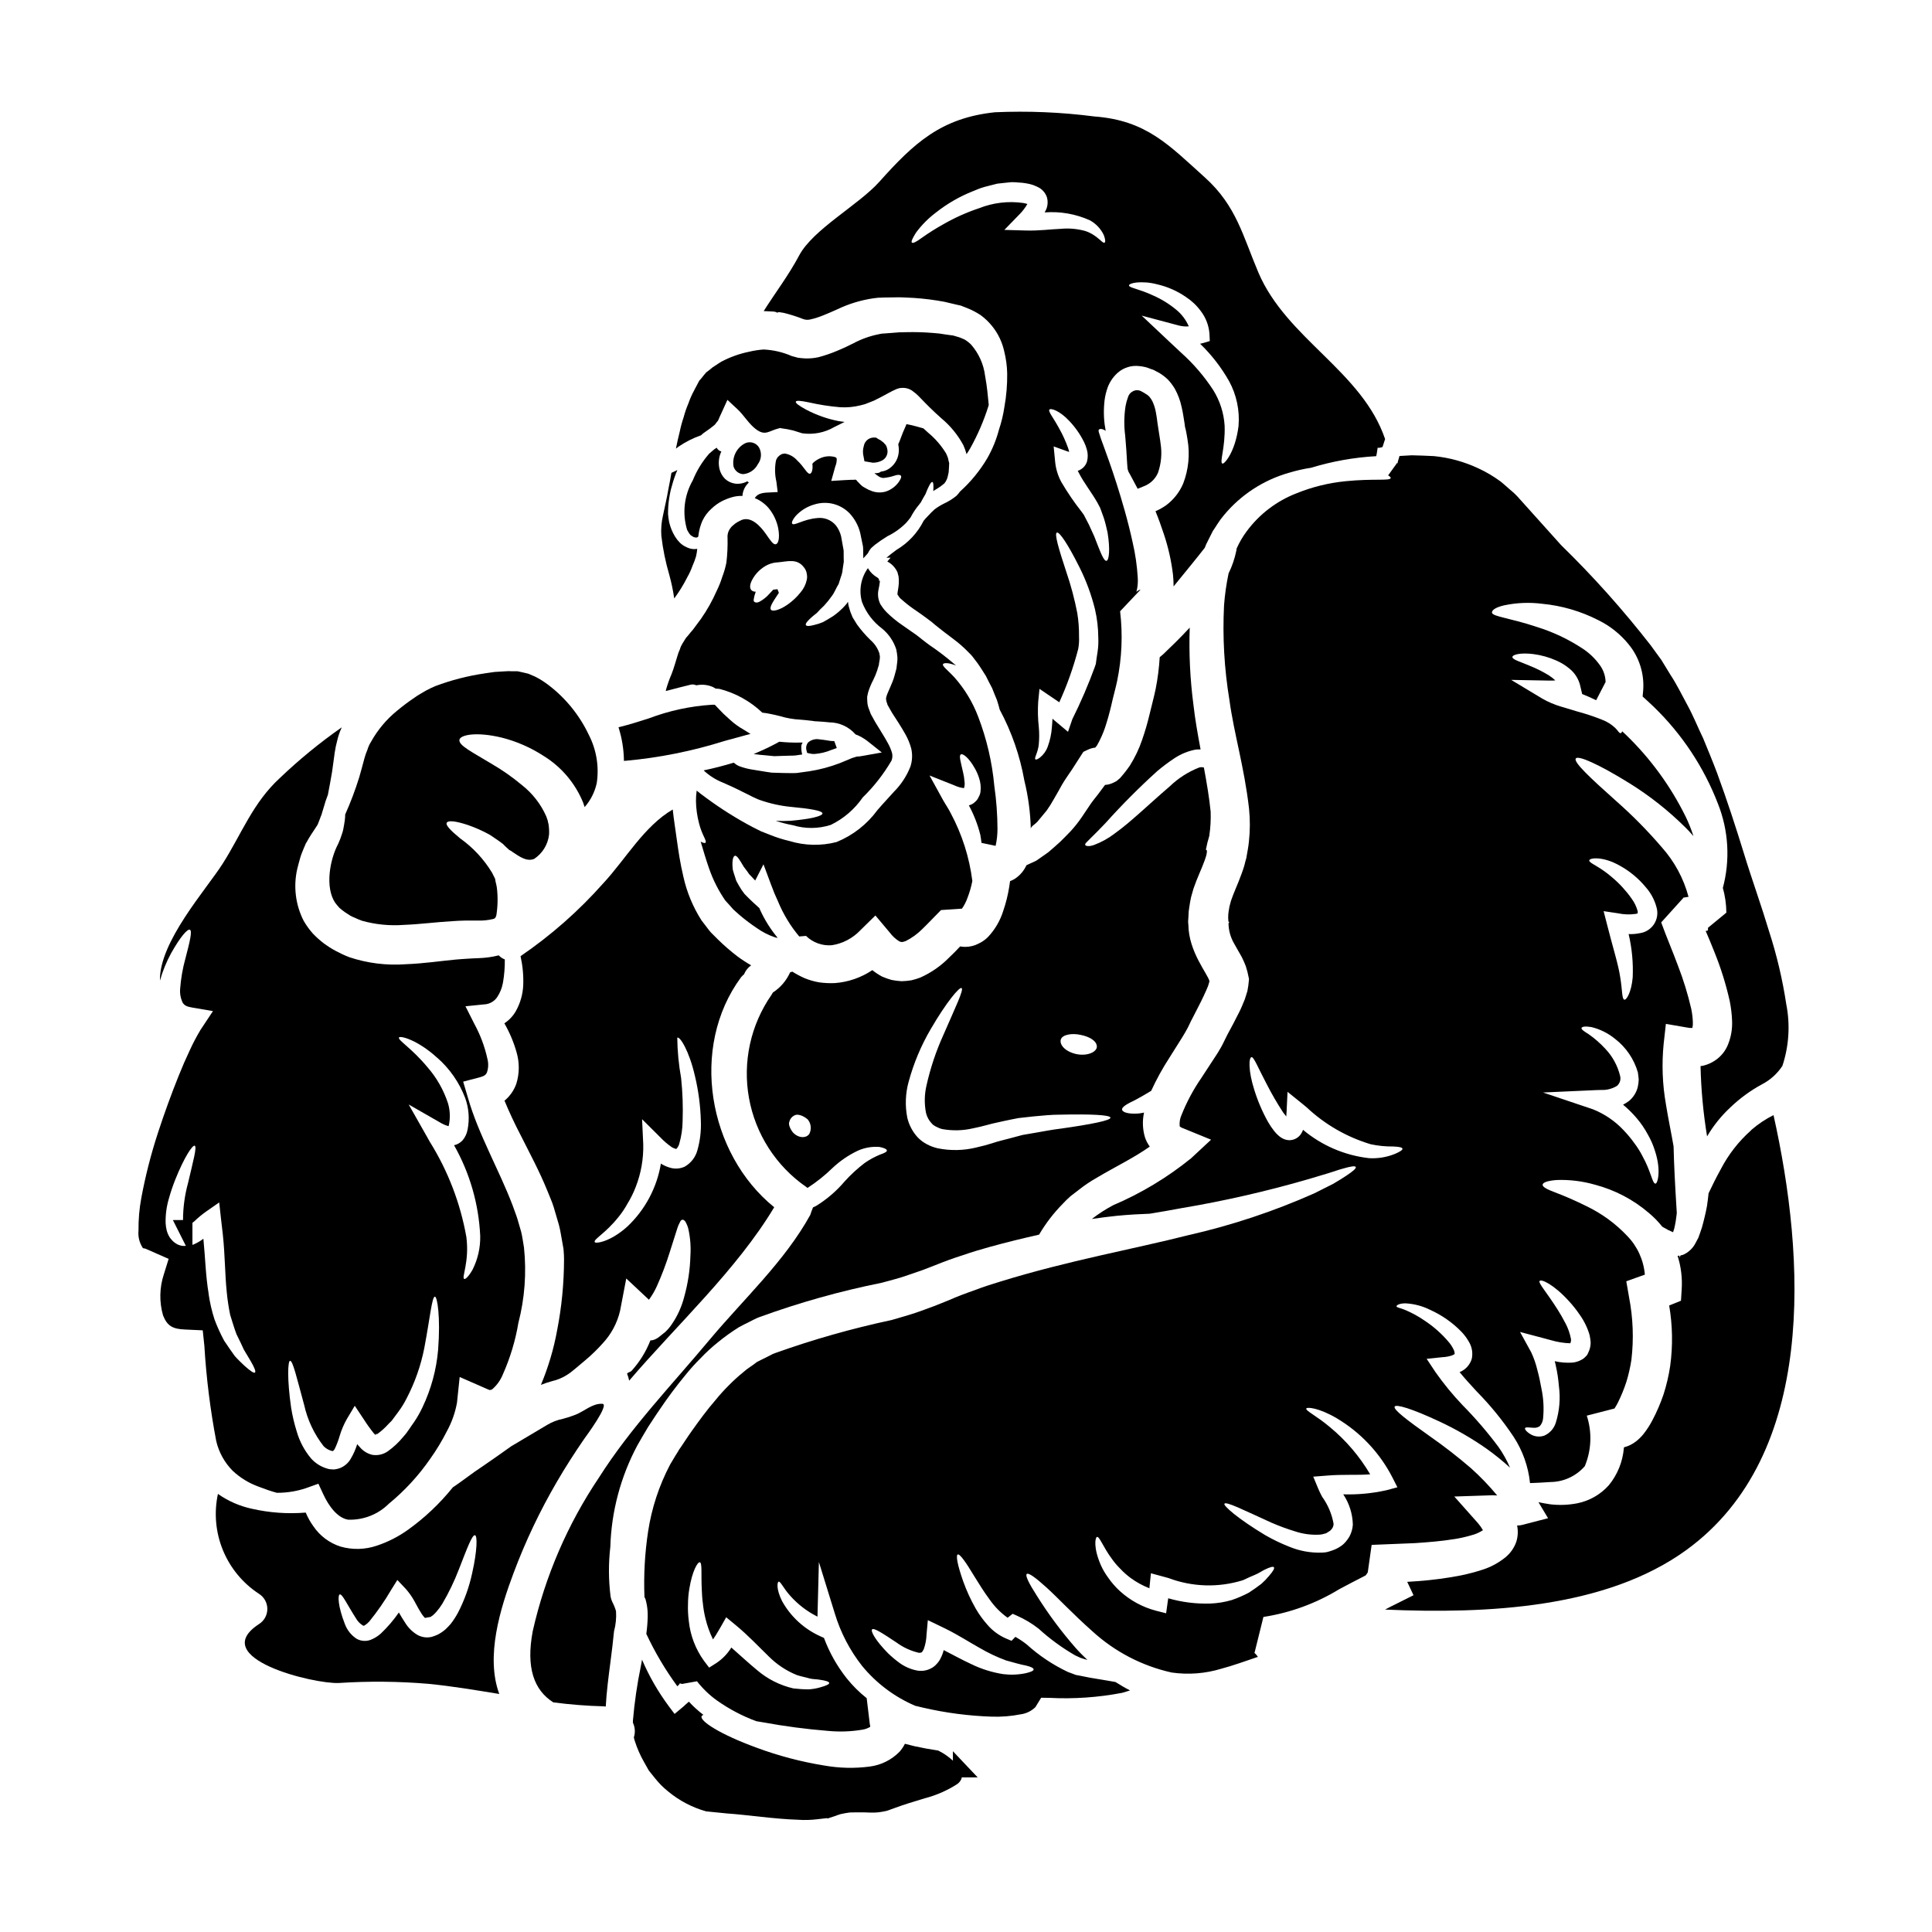
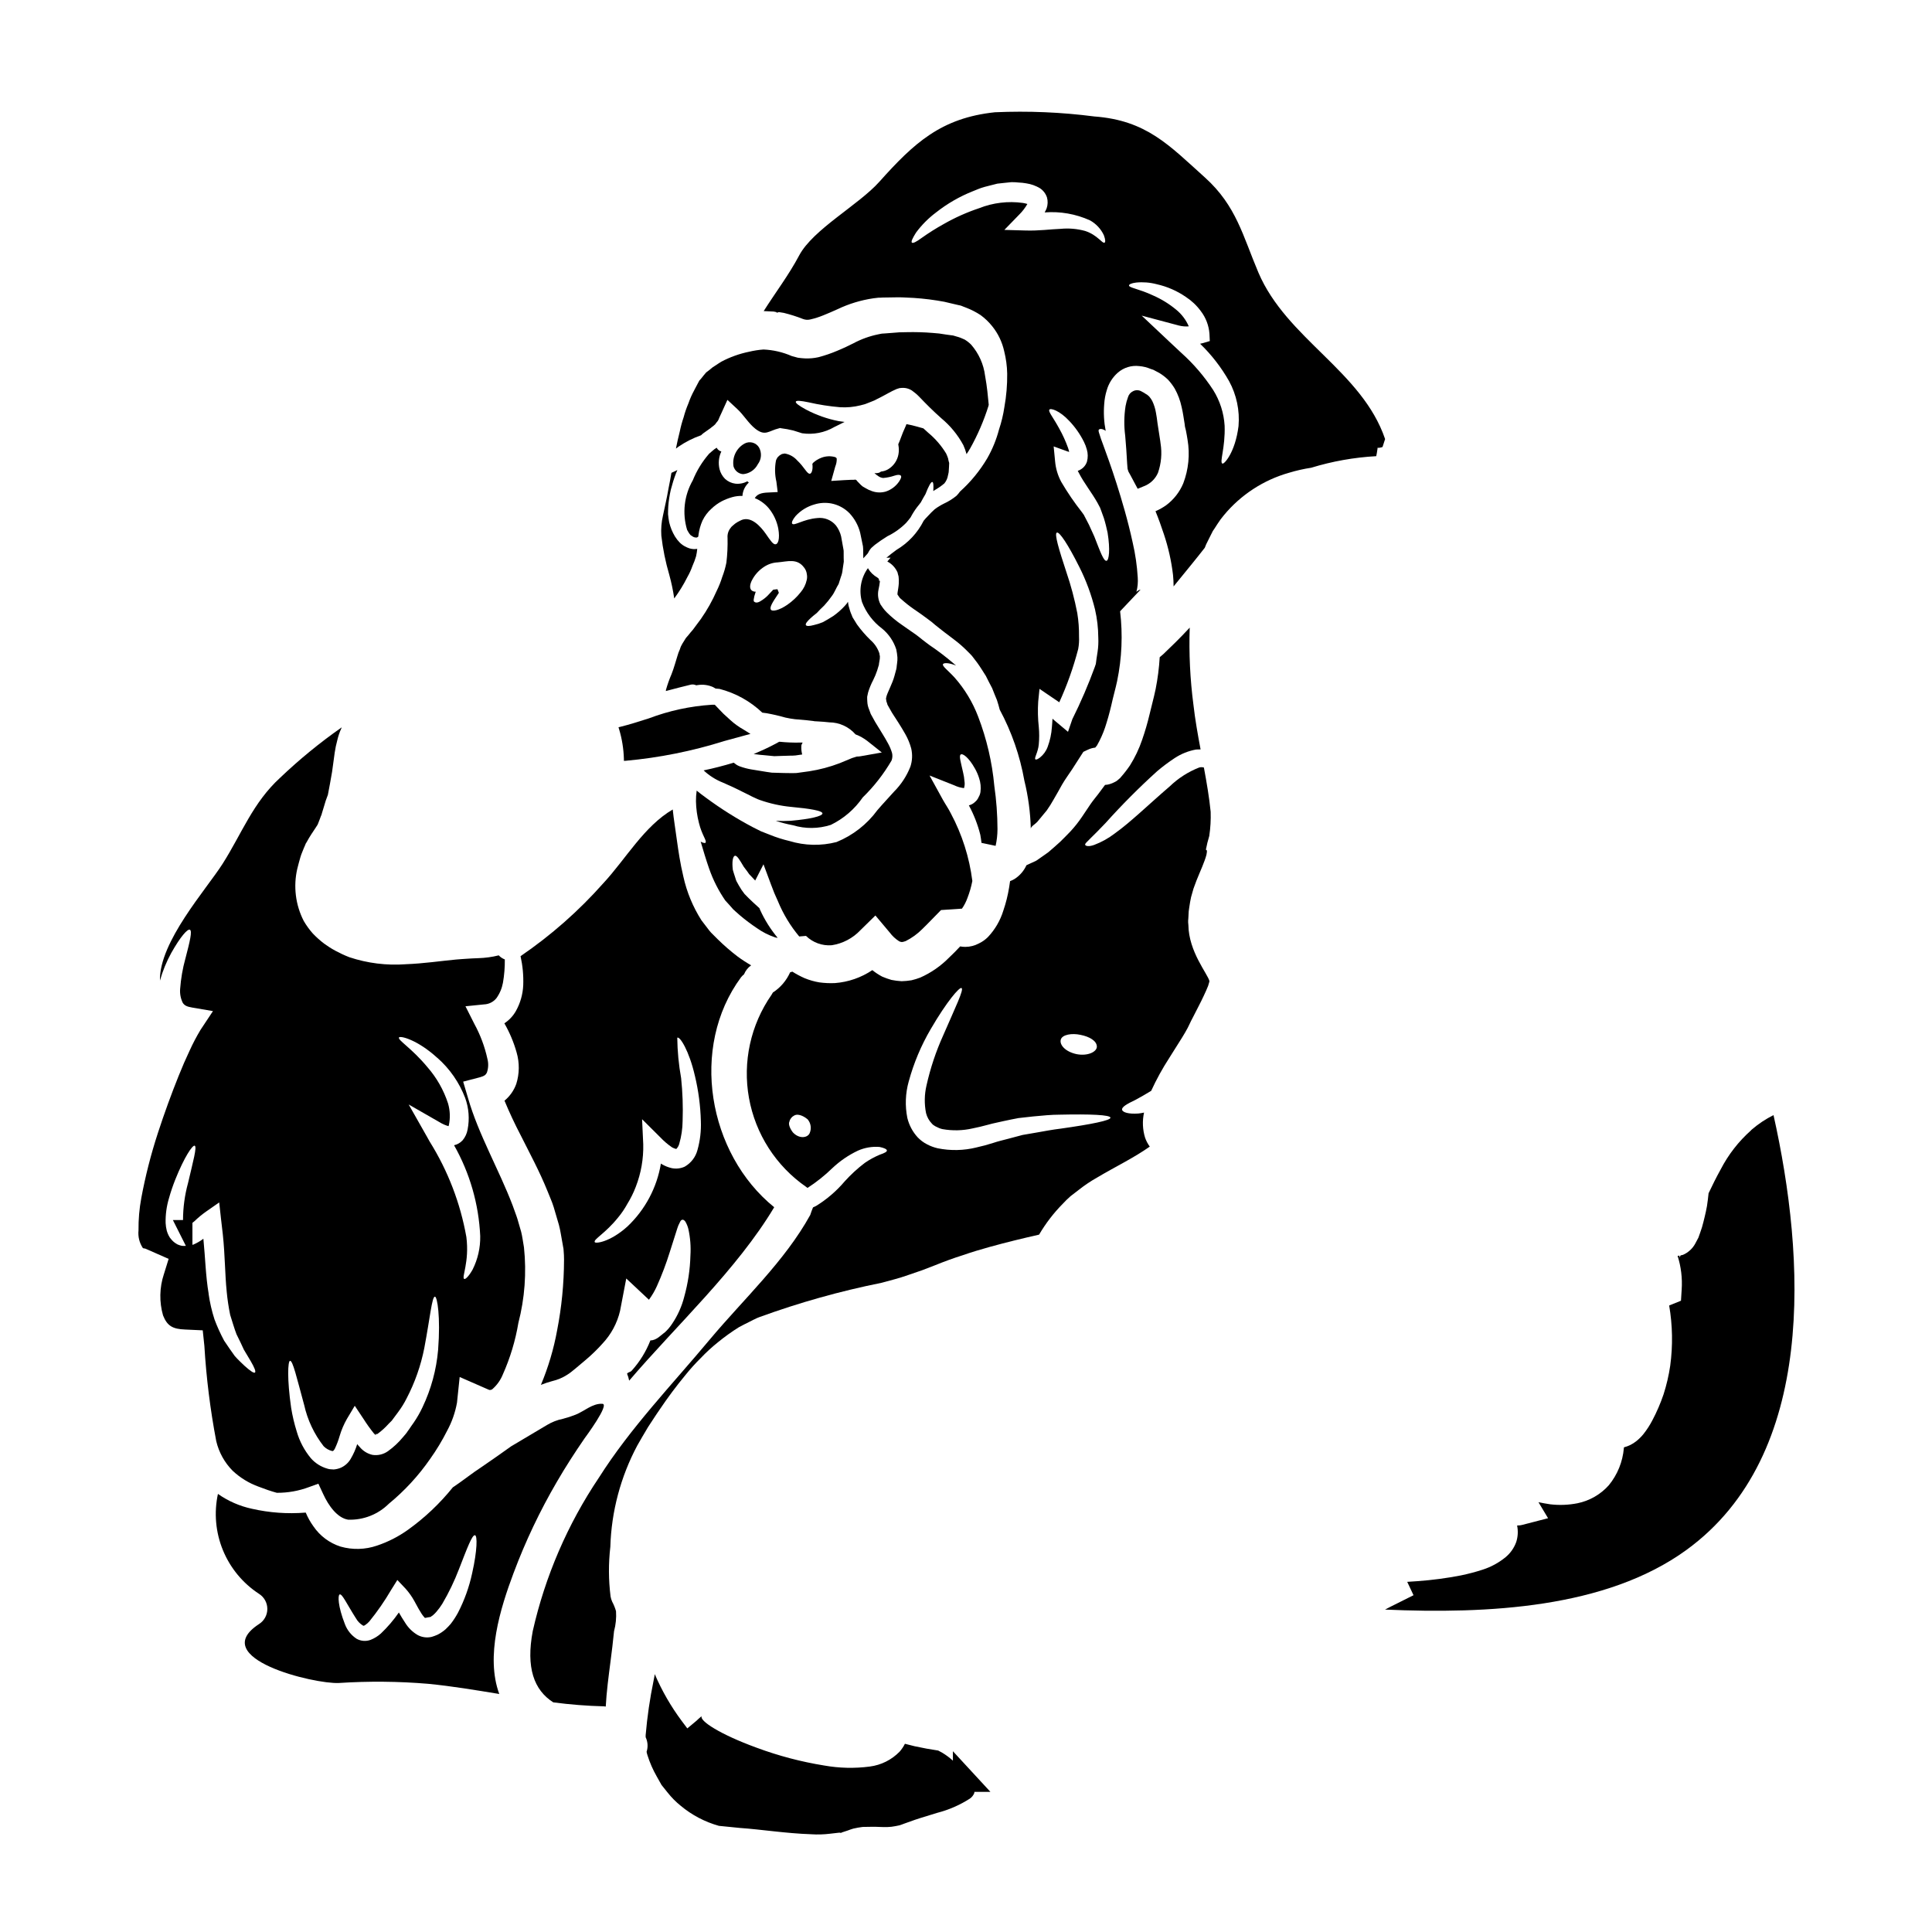
<svg xmlns="http://www.w3.org/2000/svg" fill="#000000" width="800px" height="800px" version="1.1" viewBox="144 144 512 512">
  <g>
-     <path d="m358.47 343.66c0.426 0.109 0.863 0.164 1.301 0.16 1.582-0.109 3.137-0.477 4.598-1.094l1.332-0.469h0.059l-0.664-1.852h-0.004c-0.629 0.004-1.262-0.062-1.879-0.191-0.645-0.102-1.336-0.211-1.969-0.262h0.004c-1.105-0.23-2.254 0.07-3.098 0.812-0.492 0.621-0.641 1.445-0.395 2.195l0.141 0.562z" />
    <path d="m356.7 340.79h-0.789c-1.758 0.035-3.516-0.039-5.266-0.215h-0.156l-0.137 0.078c-1.574 0.875-3.234 1.699-4.973 2.457l-1.645 0.715 1.777 0.219c0.133 0 0.273 0.027 0.395 0.035 0.121 0.008 0.223 0 0.352 0.027l2.918 0.285 2.637-0.09h0.129c0.441-0.031 0.902-0.039 1.371-0.043 0.469-0.004 0.961 0 1.488-0.055l1.262-0.184 0.516-0.07-0.102-0.512-0.004-0.004c-0.125-0.66-0.156-1.336-0.086-2.008z" />
    <path d="m340.77 269.64c0.102 0.008 0.207 0.008 0.312 0 1.609-0.191 3.016-1.172 3.754-2.617 0.98-1.297 1.098-3.051 0.301-4.465-0.809-1.289-2.477-1.73-3.82-1.012-2.156 1.195-3.324 3.617-2.926 6.051 0.316 1.094 1.25 1.898 2.379 2.043z" />
    <path d="m205.65 533.76c1.996 1.875 4.359 3.32 6.938 4.242 1.668 0.648 3.215 1.18 4.766 1.605 2.918 0.023 5.812-0.492 8.543-1.516l2.477-0.898 1.266 2.723c1.457 3.188 3.777 6.344 6.594 6.809v0.004c4.027 0.152 7.938-1.371 10.801-4.211 4.184-3.434 7.871-7.434 10.957-11.887 1.68-2.359 3.18-4.84 4.484-7.426 1.273-2.336 2.16-4.859 2.633-7.477l0.711-6.809 6.934 3.035c0.555 0.246 1.051 0.496 1.18 0.395l0.004-0.004c0.18-0.008 0.352-0.066 0.504-0.168 1.238-1.07 2.207-2.418 2.816-3.938 1.941-4.356 3.328-8.941 4.117-13.645 1.691-6.535 2.191-13.316 1.484-20.027-0.246-1.363-0.434-2.91-0.742-4.117-0.34-1.145-0.648-2.289-0.988-3.406-0.34-1.113-0.867-2.383-1.27-3.59-3.652-9.566-9.055-18.816-11.809-28.41l-1.305-4.398 4.269-1.113c1.395-0.371 1.703-0.68 2.012-1.266 0.406-1.164 0.461-2.422 0.156-3.621-0.707-3.246-1.875-6.375-3.469-9.297l-2.359-4.676 4.887-0.496c1.293-0.039 2.5-0.637 3.312-1.641 0.871-1.219 1.465-2.613 1.734-4.086 0.355-2.043 0.52-4.117 0.496-6.191-0.613-0.23-1.164-0.602-1.609-1.082-1.773 0.445-3.59 0.691-5.418 0.746-1.18 0.062-2.043 0.062-3.004 0.152-0.93 0.031-1.969 0.156-2.941 0.215-4.055 0.375-8.449 1.055-13.309 1.238l0.004 0.004c-5.047 0.367-10.117-0.262-14.918-1.859-1.242-0.48-2.449-1.039-3.621-1.672-0.59-0.34-1.305-0.707-1.734-1.02l-1.266-0.867h-0.004c-1.09-0.82-2.117-1.734-3.059-2.723-0.914-1.031-1.727-2.152-2.418-3.344-2.18-4.266-2.781-9.164-1.699-13.832 0.246-1.055 0.555-2.074 0.836-3.098 0.281-0.957 0.617-1.574 0.898-2.363l0.246-0.559 0.281-0.68 0.184-0.277 0.648-1.145c0.465-0.789 0.867-1.363 1.266-1.969 0.281-0.465 0.59-0.898 0.871-1.332l0.184-0.309 0.184-0.465 0.371-0.961 0.344-0.93c0.031-0.121 0.031-0.062 0.031 0.031l0.059-0.215 0.125-0.434c0.184-0.59 0.34-1.18 0.527-1.734v0.004c0.289-1.07 0.641-2.121 1.051-3.148 0.371-1.887 0.742-3.938 1.113-6.098 0.215-1.668 0.465-3.406 0.711-5.199h0.004c0.152-1.043 0.371-2.078 0.648-3.094 0.254-1.129 0.629-2.231 1.113-3.277 0.027-0.078 0.059-0.148 0.094-0.219-5.766 4.027-11.219 8.488-16.309 13.34-7.273 6.652-10.152 14.762-15.262 22.809-4.328 6.809-16.867 20.734-16.617 30.98 0.715-2.551 1.723-5.016 3-7.336 2.477-4.394 4.301-6.406 4.926-6.16 0.68 0.312 0.027 3.035-1.18 7.648h-0.004c-0.73 2.637-1.195 5.344-1.395 8.074-0.098 1.273 0.148 2.547 0.715 3.688 0.496 0.707 1.082 0.988 2.539 1.234l5.449 0.93-3.297 4.969c-1.062 1.77-2.023 3.602-2.879 5.481-0.992 2.102-1.969 4.328-2.91 6.691-1.891 4.703-3.777 9.84-5.543 15.262l0.004-0.004c-1.828 5.606-3.285 11.32-4.363 17.117-0.527 2.832-0.777 5.711-0.742 8.59-0.172 1.645 0.234 3.297 1.145 4.672 0 0.094 0.152 0 0.184 0.094h0.004c0.18 0.004 0.355 0.035 0.527 0.094l6.125 2.695-1.266 4.082h-0.004c-1.164 3.527-1.238 7.324-0.215 10.895 1.113 2.816 2.57 3.621 5.848 3.746l4.672 0.215 0.434 4.117c0.508 8.477 1.559 16.914 3.148 25.254 0.699 2.961 2.199 5.672 4.34 7.836zm54.254-109.42c3.285 2.891 5.812 6.539 7.371 10.625 0.969 2.676 1.195 5.566 0.648 8.355-0.184 1.062-0.641 2.055-1.332 2.879-0.602 0.652-1.391 1.105-2.258 1.305 4.172 7.367 6.547 15.617 6.93 24.074 0.055 3.07-0.633 6.109-2.008 8.852-1.051 1.891-1.969 2.66-2.227 2.508-0.789-0.395 1.426-4.398 0.559-11.176l-0.004 0.004c-1.59-8.941-4.879-17.492-9.688-25.191l-0.867-1.547-4.723-8.328 8.234 4.723c0.719 0.445 1.5 0.789 2.316 1.023 0.031-0.094 0.062-0.152 0.094-0.246v-0.004c0.41-1.914 0.336-3.902-0.215-5.785-1.152-3.531-3.004-6.797-5.449-9.594-4.207-5.078-7.891-7.148-7.555-7.871 0.207-0.535 4.789 0.488 10.172 5.41zm-39.059 80.293c0.742-0.152 1.793 4.488 3.746 11.641h0.004c0.883 4 2.648 7.754 5.168 10.984 0.602 0.613 1.363 1.055 2.195 1.266 0.215 0.062 0.246 0.031 0.246 0h0.031c0-0.059 0.09 0 0.062-0.059 0.059 0 0.215-0.125 0.395-0.465h0.004c0.527-1.094 0.961-2.234 1.297-3.402 0.469-1.598 1.125-3.137 1.949-4.582l2.074-3.469 2.289 3.438h0.004c0.852 1.352 1.781 2.652 2.785 3.898 0.215 0.215 0.371 0.34 0.496 0.465v-0.359c0.09 0 0.215 0.152 0.465 0 1.059-0.773 2.035-1.656 2.906-2.633l0.738-0.742v-0.027h0.031c0.031-0.031 0.062-0.031 0.062-0.062l0.031-0.031 0.09-0.121 0.344-0.465c0.434-0.59 0.898-1.207 1.332-1.793v-0.008c0.816-1.09 1.531-2.25 2.141-3.465 2.215-4.227 3.805-8.754 4.723-13.434 1.547-8.199 2.012-13.586 2.812-13.586 0.617 0.031 1.516 5.324 0.84 14.113-0.457 5.281-1.863 10.441-4.148 15.227-0.664 1.414-1.441 2.769-2.324 4.055-0.434 0.586-0.836 1.203-1.266 1.828l-0.344 0.465-0.152 0.242-0.215 0.281-0.094 0.125-0.789 0.93v-0.004c-1.148 1.395-2.473 2.629-3.938 3.68-1.195 0.863-2.688 1.223-4.144 0.992-1.34-0.312-2.539-1.066-3.402-2.137-0.227-0.223-0.434-0.461-0.625-0.711-0.422 1.387-1.016 2.719-1.762 3.965-0.602 1.008-1.496 1.805-2.566 2.289-0.602 0.254-1.238 0.41-1.891 0.465-0.312-0.031-0.648-0.031-0.961-0.062-0.25-0.027-0.5-0.078-0.738-0.16-1.688-0.48-3.203-1.438-4.359-2.754-1.727-2.078-3.004-4.488-3.75-7.086-0.645-2.059-1.141-4.164-1.484-6.297-1.109-7.727-0.859-12.305-0.305-12.43zm-28.672-30.48c-0.371-0.082-0.73-0.195-1.082-0.344l-0.375-0.215h0.004c-0.484-0.285-0.91-0.652-1.27-1.082-0.324-0.336-0.59-0.723-0.785-1.145-0.188-0.383-0.34-0.777-0.461-1.184-0.172-0.676-0.277-1.371-0.312-2.07-0.051-2.199 0.242-4.391 0.867-6.5 0.477-1.711 1.047-3.394 1.703-5.043 2.383-5.945 4.547-9.164 5.137-8.945 0.648 0.281-0.395 4.023-1.793 9.996h-0.004c-0.855 3.16-1.293 6.422-1.301 9.699h-2.688l3.441 6.844h-0.004c-0.355 0.035-0.719 0.031-1.078-0.012zm7.121 12.691c-0.789-4.644-0.898-9.566-1.395-14.562-0.82 0.621-1.715 1.141-2.664 1.547-0.07 0.027-0.164 0.039-0.238 0.066v-5.828c0.188-0.156 0.371-0.289 0.566-0.457v-0.004c0.953-0.922 1.98-1.773 3.066-2.535l3.465-2.414 0.465 4.238c0.156 1.395 0.344 2.816 0.496 4.269 0.586 5.481 0.559 10.648 1.023 15.074l-0.004 0.004c0.195 2.086 0.504 4.164 0.926 6.219 0.59 1.859 1.086 3.59 1.672 5.117 0.742 1.52 1.426 2.883 1.969 4.117 0.711 1.18 1.301 2.195 1.793 3.004 0.992 1.699 1.426 2.781 1.145 3.031-0.281 0.246-1.203-0.371-2.723-1.73-0.738-0.711-1.668-1.547-2.629-2.629-0.867-1.207-1.828-2.57-2.852-4.117l0.004-0.004c-0.969-1.809-1.816-3.68-2.535-5.602-0.715-2.219-1.242-4.496-1.566-6.805z" />
    <path d="m281.95 397.39c0.566 2.527 0.809 5.117 0.711 7.703-0.105 2.414-0.781 4.769-1.965 6.875-0.742 1.301-1.781 2.402-3.035 3.219 1.398 2.434 2.492 5.031 3.25 7.734 0.789 2.727 0.758 5.621-0.094 8.328-0.613 1.711-1.672 3.227-3.062 4.394-0.031 0-0.031 0-0.062 0.031 1.266 3.062 2.723 6.191 4.457 9.5 2.227 4.457 4.828 9.223 6.996 14.605 0.527 1.395 1.145 2.633 1.609 4.18s0.898 3.062 1.363 4.641c0.395 1.488 0.559 2.785 0.836 4.242l0.188 1.051 0.09 0.527 0.094 0.492 0.031 0.375c0.09 0.988 0.121 1.793 0.121 2.598h-0.004c-0.016 6.258-0.625 12.496-1.824 18.633-0.902 4.973-2.348 9.828-4.301 14.488 0.969-0.395 1.961-0.723 2.969-0.992 1.43-0.332 2.793-0.906 4.023-1.703 0.363-0.227 0.719-0.477 1.055-0.742l1.363-1.113c0.867-0.742 1.73-1.457 2.566-2.164 1.539-1.305 2.984-2.711 4.328-4.215 2.297-2.434 3.91-5.434 4.672-8.691l1.641-8.574 6.008 5.633c0.824-1.121 1.531-2.324 2.102-3.59 1.328-2.961 2.477-6 3.438-9.102 0.836-2.633 1.488-4.723 1.969-6.191h-0.004c0.172-0.559 0.398-1.098 0.68-1.609 0.188-0.434 0.395-0.68 0.68-0.711 0.289-0.031 0.527 0.156 0.789 0.496 0.352 0.598 0.617 1.246 0.785 1.918 0.52 2.324 0.707 4.711 0.555 7.086-0.094 3.695-0.648 7.367-1.641 10.926-0.645 2.539-1.723 4.949-3.188 7.121-0.555 0.855-1.215 1.633-1.969 2.32-0.961 0.648-2.164 2.106-3.773 2.106h-0.031c-1.145 2.938-2.812 5.644-4.922 7.984-0.395 0.492-0.867 0.34-1.27 0.836 0.254 0.598 0.441 1.219 0.559 1.855 12.473-14.609 28.562-29.434 38.438-45.961-17.551-14.203-22.469-42.402-8.789-60.941 0.234-0.289 0.496-0.555 0.789-0.785 0.391-0.957 1.043-1.785 1.887-2.383-1.25-0.715-2.461-1.504-3.621-2.359-1.84-1.406-3.59-2.926-5.242-4.551l-1.766-1.766-0.371-0.434-0.125-0.152-0.215-0.281c-0.617-0.789-1.238-1.609-1.828-2.387-2.266-3.559-3.891-7.484-4.797-11.602-0.836-3.5-1.301-6.691-1.699-9.531-0.395-3.004-0.867-5.758-1.113-8.234-7.617 4.457-12.441 13.121-18.387 19.531v-0.004c-6.488 7.328-13.859 13.82-21.941 19.34zm25.844 69.273c0.941-1.137 1.77-2.359 2.477-3.652 0.883-1.434 1.629-2.945 2.227-4.519 1.387-3.582 2.055-7.398 1.969-11.234l-0.309-6.656 4.793 4.766h0.004c0.949 1.012 2.004 1.914 3.148 2.695 0.348 0.195 0.723 0.34 1.113 0.434 0.379-0.379 0.652-0.848 0.789-1.363 0.574-1.973 0.875-4.012 0.895-6.066 0.133-3.789 0-7.586-0.395-11.359-0.637-3.535-0.98-7.113-1.023-10.707 0.68-0.434 3.148 3.438 4.676 10.121h0.004c0.941 3.938 1.469 7.961 1.574 12.008 0.102 2.582-0.203 5.16-0.902 7.644-0.488 1.859-1.703 3.441-3.371 4.398-1.082 0.5-2.297 0.637-3.465 0.391-0.906-0.207-1.773-0.555-2.57-1.023l-0.281-0.184c-1.059 6.379-4.18 12.238-8.879 16.68-4.609 4.168-8.57 4.613-8.664 4.117-0.34-0.734 2.82-2.289 6.191-6.496z" />
    <path d="m291.6 536.66c2.258-3.898 4.723-7.707 7.273-11.414 0.281-0.395 6.777-9.133 4.766-9.223-2.598-0.156-4.797 1.969-7.086 2.879-1.117 0.445-2.266 0.816-3.434 1.113-1.453 0.297-2.848 0.84-4.117 1.602-3.281 1.969-6.5 3.867-9.531 5.664-2.723 1.969-5.352 3.773-7.828 5.481-2.508 1.637-4.891 3.543-7.059 5.012l-0.559 0.375-0.004-0.004c-3.449 4.293-7.465 8.094-11.945 11.297-2.512 1.793-5.273 3.199-8.203 4.176-3.106 1.059-6.465 1.145-9.621 0.246-2.922-0.934-5.449-2.816-7.18-5.352-0.82-1.133-1.508-2.359-2.043-3.652h-0.125c-4.738 0.379-9.508 0.035-14.145-1.02-3.234-0.695-6.297-2.035-9.004-3.938-1.078 4.992-0.617 10.195 1.324 14.918 1.938 4.727 5.266 8.75 9.539 11.547 1.387 0.867 2.227 2.387 2.227 4.019 0 1.637-0.84 3.156-2.227 4.023-13.836 9.055 14.668 15.941 21.199 15.598 7.875-0.512 15.777-0.441 23.645 0.219 6.375 0.621 12.594 1.672 18.848 2.695-3.684-10.027 0.281-22.688 3.805-32.094h0.004c3.129-8.367 6.973-16.453 11.48-24.168zm-22.465 24.234h-0.004c-0.785 3.66-2.055 7.199-3.777 10.523-0.559 1.031-1.199 2.016-1.918 2.941-0.375 0.465-0.898 0.957-1.363 1.422h0.004c-0.641 0.559-1.348 1.039-2.106 1.426-0.273 0.129-0.551 0.242-0.836 0.34l-0.371 0.121-0.125 0.031-0.031 0.031-0.34 0.09-0.395 0.062 0.004 0.004c-1.102 0.145-2.215-0.062-3.191-0.586-1.355-0.793-2.492-1.91-3.312-3.25-0.617-0.93-1.18-1.859-1.668-2.723v-0.004c-1.395 2.016-2.992 3.883-4.769 5.574-0.793 0.707-1.703 1.273-2.691 1.668-1.227 0.469-2.602 0.367-3.746-0.277-1.418-0.93-2.5-2.285-3.094-3.871-1.891-4.824-1.891-7.676-1.395-7.871 0.648-0.277 1.918 2.57 4.301 6.297h0.004c0.453 0.816 1.113 1.496 1.914 1.969 0.125 0.031 0.188 0.062 0.219 0 0.027 0.031 0.152-0.062 0.277-0.125 0.426-0.277 0.812-0.609 1.148-0.988 2.117-2.602 4.035-5.367 5.727-8.266l1.699-2.723 2.199 2.32c0.895 1.004 1.672 2.106 2.32 3.281 0.59 1.02 1.023 1.969 1.609 2.848 0.32 0.586 0.719 1.125 1.18 1.609l0.395-0.062c0.246-0.09 1.086-0.152 1.207-0.246 0.152-0.215 0.246-0.152 0.559-0.434s0.586-0.523 0.867-0.867c0.582-0.668 1.109-1.379 1.574-2.133 1.727-2.938 3.207-6.012 4.426-9.195 2.168-5.57 3.5-9.16 4.238-8.973 0.648 0.07 0.629 3.938-0.742 10.035z" />
    <path d="m340.13 347.13c-0.289-0.109-0.57-0.242-0.84-0.391-0.18-0.113-0.355-0.238-0.523-0.371-0.109-0.074-0.215-0.16-0.312-0.25-2.629 0.789-5.289 1.484-7.984 2.043 1.492 1.402 3.238 2.504 5.141 3.254 0.898 0.395 1.762 0.789 2.629 1.18 0.867 0.395 1.793 0.871 2.66 1.305 0.809 0.371 1.574 0.789 2.363 1.18 0.711 0.312 1.301 0.652 2.106 0.93v-0.004c2.672 0.941 5.445 1.555 8.266 1.828 5.078 0.465 8.324 1.023 8.324 1.734 0 0.711-3.125 1.484-8.387 1.949-1.332 0.078-2.664 0.078-3.992 0 1.488 0.5 3.008 0.895 4.551 1.18 3.281 0.992 6.785 0.957 10.047-0.094 3.398-1.656 6.309-4.16 8.453-7.273 2.977-2.898 5.547-6.191 7.641-9.781 0.242-0.641 0.289-1.344 0.129-2.012-0.262-0.871-0.613-1.711-1.055-2.508-0.988-1.855-2.133-3.543-3.406-5.691l-0.789-1.426-0.395-0.711-0.395-1.082h0.004c-0.32-0.711-0.5-1.477-0.523-2.258-0.031-0.395-0.031-0.789-0.031-1.207l0.246-1.145v-0.004c0.348-1.145 0.805-2.25 1.363-3.309 0.41-0.82 0.762-1.668 1.051-2.539l0.371-1.234 0.062-0.156 0.031-0.34 0.121-0.711v-0.004c0.098-0.438 0.141-0.883 0.125-1.328-0.07-0.23-0.113-0.473-0.125-0.715-0.449-1.371-1.266-2.598-2.359-3.543-1.316-1.273-2.516-2.664-3.59-4.148l-0.742-1.207h-0.004c-0.156-0.227-0.301-0.465-0.434-0.711l-0.215-0.555c-0.164-0.363-0.309-0.738-0.434-1.117-0.156-0.465-0.281-0.898-0.395-1.363-0.094-0.344-0.094-0.68-0.156-1.051v0.004c-0.254 0.41-0.555 0.793-0.898 1.141-0.902 0.98-1.91 1.863-3 2.633-1.02 0.648-1.969 1.203-2.781 1.641h-0.004c-0.75 0.316-1.527 0.562-2.32 0.742-1.266 0.344-2.012 0.344-2.164 0s0.34-0.961 1.234-1.793c0.434-0.434 1.023-0.867 1.672-1.395 0.555-0.617 1.203-1.266 1.949-1.969 0.734-0.801 1.418-1.648 2.043-2.539 0.711-0.93 1.113-2.102 1.793-3.188 0.184-0.617 0.375-1.234 0.59-1.855 0.25-0.629 0.406-1.293 0.465-1.969 0.09-0.68 0.215-1.395 0.309-2.074-0.031-0.68-0.031-1.363-0.031-2.043-0.031-0.34 0.031-0.68-0.031-1.051l-0.215-1.207c-0.152-0.789-0.277-1.605-0.434-2.414-0.25-1.043-0.715-2.023-1.363-2.875-1.215-1.465-3.094-2.207-4.984-1.969-3.711 0.309-6.098 2.164-6.621 1.484-0.184-0.281 0.031-0.961 0.898-2.012 1.359-1.484 3.106-2.555 5.043-3.094 1.434-0.438 2.953-0.523 4.43-0.25 1.82 0.352 3.496 1.246 4.797 2.566 1.367 1.457 2.348 3.234 2.844 5.168 0.152 0.789 0.312 1.574 0.496 2.387l0.246 1.207h0.004c0.051 0.492 0.074 0.988 0.062 1.484 0.027 0.586 0.027 1.145 0.027 1.73 0.395-0.465 0.789-0.898 1.18-1.301l0.125-0.215 0.246-0.465 0.004 0.004c0.168-0.281 0.363-0.547 0.586-0.789l0.961-0.84v0.004c1.062-0.812 2.168-1.566 3.309-2.262 1.84-0.891 3.516-2.09 4.953-3.543 0.434-0.496 0.809-0.961 1.18-1.457 0.492-0.941 1.062-1.84 1.703-2.691 0.344-0.395 0.652-0.836 0.992-1.266 0.434-0.789 0.836-1.547 1.238-2.195 0.836-2.168 1.484-3.312 1.824-3.219 0.281 0.062 0.344 0.93 0.246 2.414v-0.004c0.199-0.145 0.406-0.277 0.621-0.395 0.82-0.477 1.598-1.023 2.32-1.641 0.5-0.613 0.832-1.352 0.957-2.133l0.152-0.68h0.004c0.023-0.082 0.035-0.164 0.031-0.25l0.031-0.465c0.031-0.617 0.094-1.301 0.094-1.891v0.004c-0.125-0.387-0.219-0.781-0.281-1.184-0.145-0.453-0.32-0.898-0.527-1.328-1.27-2.09-2.883-3.953-4.766-5.512-0.434-0.375-0.836-0.742-1.266-1.145-1.207-0.312-2.66-0.789-4.148-1.055-0.121-0.027-0.215-0.027-0.34-0.059-0.184 0.586-0.527 1.203-0.93 2.195-0.434 1.051-0.789 2.195-1.234 3.125 0.059 0.273 0.098 0.555 0.121 0.836 0.086 0.82 0.012 1.652-0.215 2.445-0.418 1.418-1.355 2.625-2.629 3.375-0.562 0.32-1.184 0.523-1.828 0.586-0.168 0.117-0.344 0.219-0.527 0.312-0.402 0.113-0.824 0.156-1.238 0.121l0.312 0.246c0.434 0.395 0.555 0.371 0.742 0.559 0.375 0.262 0.812 0.422 1.266 0.465 1.023-0.082 2.031-0.293 3.004-0.621 0.836-0.277 1.426-0.277 1.668 0 0.242 0.277 0.031 0.84-0.492 1.609-0.844 1.219-2.062 2.129-3.465 2.602-1.199 0.355-2.477 0.32-3.656-0.094-0.594-0.195-1.164-0.457-1.699-0.785l-0.648-0.375-0.156-0.09c-0.031-0.031-0.246-0.215-0.246-0.215l-0.004-0.004c-0.055-0.035-0.105-0.078-0.152-0.125l-0.371-0.371c-0.246-0.246-0.559-0.559-0.711-0.742l-0.184-0.246-0.004-0.004c-0.125-0.066-0.254-0.117-0.391-0.152 0 0.031 0.062 0.031 0.094 0.062-0.328 0.043-0.66 0.051-0.992 0.031l-1.887 0.09-3.469 0.215 1.051-3.773 0.062-0.184h0.004c0.23-0.59 0.344-1.223 0.336-1.855-0.027-0.184 0.031-0.246-0.395-0.496h0.004c-1.203-0.352-2.484-0.297-3.656 0.152-0.824 0.305-1.578 0.766-2.227 1.363l-0.184 0.281c0.215 1.609-0.246 2.629-0.68 2.602-0.742 0.059-1.422-1.734-3.375-3.562v-0.004c-0.852-0.957-2.012-1.594-3.277-1.793-0.23 0.023-0.461 0.066-0.684 0.125-0.094 0.031-0.094 0.09-0.156 0.059-0.203 0.113-0.398 0.238-0.586 0.375-0.094 0.062-0.344 0.371-0.527 0.527-0.09 0.277-0.309 0.461-0.371 0.836v-0.004c-0.344 1.836-0.301 3.723 0.121 5.539l0.344 2.754-2.477 0.125c-2.043 0.059-3.004 0.523-3.59 1.484v0.004c1.438 0.582 2.715 1.504 3.711 2.691 1.266 1.551 2.129 3.387 2.508 5.352 0.496 2.852-0.09 4.086-0.648 4.18-0.68 0.152-1.363-0.898-2.691-2.816-1.266-1.793-3.992-5.012-6.809-3.406-0.445 0.211-0.871 0.457-1.27 0.746-0.395 0.375-1.023 0.789-1.18 1.113-0.625 0.75-0.926 1.719-0.84 2.691 0.055 2.18-0.047 4.363-0.305 6.531-0.258 1.309-0.633 2.594-1.113 3.84-0.387 1.254-0.875 2.473-1.457 3.648-1.145 2.609-2.543 5.098-4.176 7.434-0.465 0.648-0.93 1.266-1.426 1.918l-0.711 0.961-0.617 0.711c-0.395 0.492-0.789 0.988-1.238 1.484-0.277 0.465-0.555 0.93-0.867 1.395l-0.004-0.004c-0.309 0.488-0.551 1.02-0.711 1.574-0.281 0.598-0.508 1.223-0.68 1.859l-0.648 2.133c-0.246 0.789-0.586 1.891-0.898 2.633-0.586 1.344-1.074 2.731-1.469 4.141-0.023 0.102-0.035 0.207-0.027 0.312 2.164-0.586 4.359-1.145 6.531-1.672l-0.004-0.004c0.508-0.125 1.047-0.07 1.516 0.16 0.133-0.008 0.266-0.031 0.395-0.062 1.375-0.219 2.781-0.035 4.055 0.527 0.246 0.121 0.434 0.277 0.68 0.395l1.023 0.09v-0.004c4.262 1.098 8.172 3.266 11.359 6.301 0.371 0.031 0.789 0.094 1.18 0.156 1.66 0.301 3.305 0.68 4.926 1.145 0.828 0.188 1.664 0.332 2.508 0.434l3.184 0.281 1.609 0.184 0.375 0.062 0.184 0.027h0.152l0.559 0.031c1.02 0.062 2.074 0.125 3.062 0.246v0.004c2.672 0.012 5.211 1.172 6.965 3.188 1.148 0.43 2.227 1.035 3.188 1.793l3.777 3.004-5.574 0.988h0.004c-0.348 0.062-0.699 0.094-1.051 0.094-0.434 0.121-0.867 0.281-1.266 0.395-1.023 0.395-2.137 0.93-3.281 1.363h-0.004c-2.598 0.992-5.297 1.711-8.047 2.137-1.145 0.152-2.258 0.309-3.379 0.465-1.113 0.059-2.227 0-3.34 0l-3.219-0.094c-0.957-0.121-1.887-0.281-2.812-0.434-0.93-0.152-1.793-0.281-2.66-0.434h-0.004c-0.992-0.172-1.973-0.43-2.922-0.773zm12.531-42.867c-2.195 1.516-4.055 1.891-4.394 1.266-0.34-0.621 0.465-1.918 1.793-3.898l0.004 0.004c0.129-0.164 0.242-0.34 0.34-0.527-0.059-0.152-0.121-0.34-0.184-0.496h-0.004c-0.043-0.16-0.105-0.316-0.184-0.465-0.395 0.062-0.789 0.094-1.113 0.125-0.344 0.371-0.68 0.738-0.992 1.051v0.004c-0.719 0.832-1.578 1.535-2.539 2.074-0.789 0.434-1.234 0.281-1.516 0.062-0.281-0.215-0.09-0.789 0.031-1.457 0.094-0.312 0.215-0.742 0.371-1.207-0.438 0.035-0.871-0.121-1.184-0.434-0.465-0.555-0.375-1.484 0.184-2.598h0.004c0.754-1.469 1.887-2.707 3.277-3.59 1.066-0.691 2.297-1.086 3.562-1.145 2.566-0.215 5.117-1.145 6.961 1.363l0.004-0.004c0.406 0.508 0.664 1.117 0.738 1.766 0.102 0.512 0.094 1.039-0.027 1.547-0.262 1.199-0.812 2.316-1.609 3.25-1.004 1.273-2.191 2.387-3.523 3.309z" />
    <path d="m322.68 302.59c1.332-1.789 2.5-3.695 3.496-5.691 0.531-0.926 0.977-1.898 1.332-2.91 0.379-0.832 0.695-1.691 0.957-2.57 0.148-0.645 0.254-1.305 0.312-1.965-0.641 0.109-1.293 0.082-1.918-0.094l-0.125-0.031h-0.031l-0.031-0.031-0.215-0.062-0.031-0.027-0.184-0.062-0.34-0.152h-0.004c-0.645-0.289-1.23-0.688-1.734-1.184-0.484-0.484-0.91-1.023-1.27-1.609-0.711-1.168-1.23-2.441-1.547-3.773-0.141-0.719-0.242-1.441-0.309-2.168 0-0.988 0.031-1.363 0.062-2.106 0.117-1.48 0.344-2.949 0.68-4.394 0.375-1.465 0.828-2.914 1.363-4.328 0.121-0.281 0.246-0.559 0.371-0.867-0.555 0.281-1.082 0.527-1.574 0.742-0.246 1.391-0.496 2.812-0.789 4.207-0.434 2.539-0.961 4.703-1.457 7.121v0.004c-0.406 1.742-0.551 3.535-0.434 5.32 0.402 3.508 1.109 6.977 2.106 10.367 0.57 2.059 1.008 4.152 1.312 6.266z" />
    <path d="m329.77 259.36c0.176-0.176 0.359-0.34 0.555-0.496l1.969-1.395c0.465-0.434 1.207-0.836 1.426-1.301 0.184-0.215 0.344-0.434 0.527-0.648l-0.004 0.004c0.164-0.273 0.297-0.566 0.395-0.871l0.527-1.141 1.609-3.543 2.566 2.387c1.762 1.605 2.973 3.805 4.859 5.289 2.629 2.043 3.496 0.527 6.188-0.121l0.344-0.094 0.281 0.062c1.074 0.133 2.137 0.328 3.188 0.586 0.789 0.246 1.574 0.496 2.363 0.742 2.961 0.434 5.988-0.156 8.57-1.672 0.93-0.434 1.793-0.898 2.691-1.332-0.555-0.059-1.082-0.152-1.574-0.215-3.019-0.59-5.938-1.625-8.656-3.062-1.891-1.023-2.852-1.762-2.691-2.106 0.156-0.344 1.301-0.246 3.375 0.184h-0.004c2.762 0.633 5.562 1.07 8.387 1.305 1.801 0.109 3.606-0.059 5.352-0.496 0.465-0.156 0.867-0.188 1.363-0.375l1.578-0.621 0.836-0.34 0.648-0.344c0.496-0.246 1.023-0.496 1.547-0.789 1.113-0.559 1.969-1.145 3.621-1.859 0.281-0.094 0.527-0.152 0.789-0.246v0.004c0.379-0.051 0.762-0.074 1.145-0.062 0.746 0.043 1.473 0.277 2.102 0.68 0.707 0.496 1.367 1.055 1.969 1.676 1.949 2.043 3.652 3.742 5.848 5.695 2.391 1.984 4.379 4.41 5.848 7.144 0.344 0.766 0.625 1.555 0.836 2.363 0.344-0.496 0.648-0.992 0.961-1.52 2.004-3.578 3.629-7.352 4.856-11.266 0.031-0.09 0.031-0.184 0.062-0.312-0.215-2.227-0.434-4.824-0.961-7.644v0.004c-0.379-3.074-1.672-5.961-3.711-8.293-0.512-0.512-1.082-0.957-1.703-1.332-0.711-0.352-1.461-0.633-2.227-0.832l-0.836-0.246h-0.094l-0.09-0.031-0.312-0.031-1.574-0.215v-0.004c-1.094-0.199-2.199-0.332-3.309-0.395-2.312-0.191-4.629-0.258-6.945-0.203-1.281-0.012-2.562 0.051-3.836 0.188l-2.012 0.152-0.527 0.031h-0.094l-0.184 0.031-0.789 0.152v0.004c-2.336 0.469-4.594 1.281-6.691 2.41-1.266 0.621-2.57 1.27-4.269 1.969-1.617 0.688-3.285 1.258-4.984 1.699-1.18 0.266-2.387 0.367-3.59 0.312-0.617-0.031-1.27-0.094-1.859-0.184l-1.609-0.438c-2.363-1.035-4.898-1.621-7.477-1.734-1.285 0.094-2.555 0.293-3.809 0.59-2.566 0.523-5.047 1.41-7.363 2.633-0.559 0.309-1.055 0.711-1.574 1.02-0.488 0.277-0.945 0.613-1.363 0.992-0.344 0.281-0.68 0.559-1.082 0.836-0.438 0.465-0.93 1.145-1.395 1.703l-0.395 0.434-0.059 0.09-0.395 0.742-0.898 1.703h0.004c-0.625 1.133-1.152 2.32-1.574 3.543-0.508 1.195-0.934 2.426-1.266 3.684-0.422 1.234-0.762 2.496-1.023 3.773-0.395 1.516-0.707 3.004-1.02 4.519 0.246-0.184 0.465-0.34 0.711-0.527 1.836-1.254 3.832-2.262 5.934-3z" />
-     <path d="m373.09 266.25 1.281 0.211 0.922 0.16c0.852 0.012 1.691-0.184 2.449-0.574 0.984-0.5 1.562-1.559 1.453-2.66-0.031-0.312-0.102-0.621-0.207-0.922l-0.09-0.223c-0.023-0.051-0.051-0.102-0.078-0.152l-0.055-0.094v-0.004c-0.066-0.109-0.137-0.215-0.219-0.312l-0.031 0.023-0.375-0.434-0.859-0.648h0.004c-0.125-0.051-0.242-0.105-0.359-0.172l-0.789-0.488-0.816 0.004c-1.211 0.121-2.195 1.035-2.402 2.234-0.277 0.906-0.301 1.875-0.066 2.793z" />
    <path d="m333.36 263.02c-0.648 0.496-0.961 0.84-1.457 1.238v0.004c-1.812 2.09-3.266 4.461-4.305 7.023-2.285 3.981-2.836 8.727-1.512 13.125 0.184 0.395 0.434 0.711 0.586 0.992 0.188 0.152 0.156 0.371 0.711 0.648 0.359 0.305 0.832 0.445 1.301 0.395 0.137-0.062 0.262-0.145 0.371-0.25 0.031-0.152 0.031-0.312 0.059-0.496 0.172-1.289 0.527-2.551 1.055-3.742 0.586-1.211 1.406-2.293 2.414-3.188 0.797-0.758 1.691-1.402 2.66-1.922 0.91-0.465 1.867-0.84 2.852-1.113 0.863-0.238 1.762-0.344 2.66-0.309 0.07-1.195 0.551-2.332 1.363-3.219 0.098-0.117 0.211-0.223 0.336-0.309-0.137-0.109-0.266-0.219-0.395-0.34-0.977 0.52-2.086 0.734-3.188 0.617-1.016-0.129-1.969-0.57-2.723-1.266-0.703-0.699-1.207-1.578-1.453-2.539-0.391-1.582-0.227-3.25 0.465-4.723-0.512-0.137-0.945-0.473-1.207-0.93v-0.09c-0.195 0.133-0.41 0.285-0.594 0.391z" />
-     <path d="m232.83 383.25c0.359 0.473 0.738 0.93 1.145 1.363 0.496 0.43 1.012 0.828 1.547 1.203l1.301 0.84c0.312 0.184 0.645 0.34 0.992 0.465 0.695 0.336 1.41 0.633 2.137 0.895 3.613 1.008 7.371 1.371 11.109 1.086 4.144-0.152 8.508-0.742 12.934-0.992 1.113-0.059 2.199-0.152 3.344-0.152h3.215l0.004-0.004c1.363 0.055 2.731-0.078 4.059-0.391 0.34-0.094 0.34-0.094 0.461-0.184 0.125-0.031 0.312-0.312 0.465-0.84 0.383-2.43 0.426-4.894 0.125-7.336-0.031-0.27-0.082-0.539-0.152-0.805-0.141-0.496-0.246-1.004-0.312-1.516-0.281-0.559-0.527-1.082-0.789-1.574h0.004c-2.172-3.594-5.055-6.703-8.48-9.133-2.539-2.102-3.902-3.496-3.543-4.144s2.258-0.496 5.539 0.586c2.023 0.695 3.981 1.566 5.848 2.602 1.082 0.738 2.258 1.484 3.469 2.414 0.527 0.555 1.113 1.082 1.73 1.641 0.031 0 0.062 0.031 0.094 0.031h0.004c0.305 0.156 0.594 0.344 0.863 0.555 1.609 1.051 3.59 2.57 5.602 1.762v0.004c2.227-1.465 3.684-3.848 3.965-6.5 0.043-0.93-0.008-1.867-0.16-2.785-0.09-0.273-0.152-0.551-0.184-0.836l-0.395-1.145c-1.426-3.238-3.629-6.074-6.406-8.266-2.57-2.156-5.324-4.082-8.23-5.758-5.047-3.062-8.574-4.766-8.387-6.25 0.184-1.363 4.519-2.227 11.172-0.621l-0.004-0.004c3.957 0.996 7.723 2.641 11.145 4.863 4.719 2.91 8.391 7.246 10.48 12.379l0.395 1.18c1.605-1.824 2.715-4.031 3.219-6.406 0.641-4.371-0.102-8.836-2.125-12.762-2.441-5.144-6.07-9.637-10.586-13.105-1.148-0.895-2.383-1.672-3.688-2.324l-1.73-0.742c-0.121-0.043-0.246-0.074-0.375-0.09l-0.648-0.156-1.363-0.309c-0.34-0.105-0.695-0.137-1.051-0.098h-0.898l-0.93-0.031-1.207 0.062-2.504 0.152-2.602 0.375 0.004 0.004c-4.473 0.648-8.863 1.781-13.094 3.371-0.855 0.359-1.691 0.762-2.504 1.203-0.961 0.59-2.137 1.207-2.879 1.766v0.004c-1.66 1.113-3.262 2.309-4.797 3.59-2.777 2.269-5.102 5.043-6.844 8.18-0.414 0.652-0.734 1.359-0.957 2.102-0.316 0.734-0.578 1.488-0.789 2.258-0.465 1.762-0.93 3.469-1.395 5.078-1.043 3.352-2.285 6.637-3.715 9.84 0 0.281-0.027 0.527-0.027 0.809l-0.062 0.496v0.242l-0.031 0.125c0 0.062-0.062 0.371-0.062 0.371l-0.152 0.961h-0.004c-0.098 0.746-0.273 1.484-0.527 2.195-0.27 0.879-0.602 1.734-0.984 2.57-2.277 4.277-3.516 11.613-0.793 15.637z" />
    <path d="m309.34 345.13v0.504l0.508-0.023c8.867-0.805 17.621-2.559 26.113-5.234 1.945-0.539 3.891-1.078 5.832-1.594l1.09-0.289-1.789-1.121c-1.289-0.719-2.488-1.582-3.574-2.578-0.559-0.531-1.117-1.031-1.676-1.531l-0.082-0.074c-0.449-0.434-0.746-0.754-1.031-1.059-0.203-0.219-0.395-0.438-0.602-0.633h-0.004c-0.176-0.207-0.363-0.406-0.562-0.594l-0.137-0.137h-0.184-0.629c-5.699 0.367-11.312 1.582-16.656 3.606-2.629 0.84-5.117 1.633-7.547 2.234l-0.5 0.121 0.148 0.496h0.004c0.773 2.566 1.203 5.227 1.277 7.906z" />
    <path d="m614 439.52c-2.051 1.016-3.961 2.285-5.695 3.773l-0.246 0.215v0.031l-0.004 0.004c-3.293 2.922-6.019 6.426-8.043 10.336-1.18 2.137-2.231 4.242-3.219 6.344-0.094 0.652-0.156 1.27-0.215 1.891h-0.004c-0.109 1-0.273 1.992-0.496 2.973-0.215 0.898-0.371 1.699-0.648 2.723-0.223 0.945-0.5 1.875-0.84 2.785-0.152 0.465-0.34 0.926-0.492 1.391-0.246 0.496-0.527 0.992-0.789 1.488h0.004c-0.715 1.363-1.871 2.441-3.281 3.062-0.188 0.062-0.434 0.094-0.648 0.156l-0.281 0.555-0.031-0.496h0.004c-0.164 0.039-0.332 0.059-0.496 0.062 0.922 2.887 1.289 5.926 1.082 8.949l-0.184 2.941-3.125 1.266h-0.004c0.902 5.266 0.996 10.641 0.281 15.938-0.379 2.582-0.973 5.129-1.77 7.613-0.812 2.387-1.812 4.707-2.996 6.934-0.652 1.25-1.422 2.434-2.293 3.543-0.566 0.707-1.211 1.348-1.918 1.914-0.965 0.777-2.082 1.34-3.281 1.645-0.023 0.066-0.035 0.141-0.031 0.215-0.305 3.609-1.695 7.039-3.992 9.84-2.18 2.438-5.09 4.109-8.297 4.766-2.375 0.469-4.805 0.562-7.211 0.281-1.113-0.152-2.164-0.371-3.125-0.559 0.02 0.016 0.031 0.039 0.031 0.062l2.508 4.18-6.934 1.793c-0.355 0.094-0.719 0.137-1.082 0.125-0.066-0.008-0.129 0.004-0.188 0.031 0.301 1.461 0.219 2.977-0.246 4.394-0.566 1.559-1.539 2.934-2.816 3.992-1.805 1.477-3.875 2.598-6.094 3.309-1.891 0.613-3.812 1.121-5.762 1.52-3.781 0.734-7.606 1.238-11.449 1.516l-2.754 0.184 1.668 3.543-4.328 2.168c-1.086 0.523-2.168 1.082-3.219 1.641 27.078 1.18 58.523-0.312 79.852-15.789 34.762-25.246 31.516-77.582 23.098-115.25z" />
    <path d="m349.75 226.71 0.094 0.152h0.059l0.281-0.09 0.125-0.031h0.309l1.145 0.184v0.004c1.719 0.422 3.402 0.961 5.047 1.609 0.613 0.234 1.285 0.277 1.922 0.121 1.195-0.27 2.363-0.645 3.496-1.113 1.051-0.395 2.387-1.02 3.742-1.609 2.988-1.426 6.172-2.394 9.445-2.879l1.266-0.152 0.309-0.023h0.395l0.527-0.031 2.043-0.031c1.332-0.031 2.66-0.059 4.144 0.031 2.746 0.094 5.488 0.355 8.203 0.785 1.305 0.184 2.594 0.449 3.867 0.789 0.617 0.125 1.234 0.281 1.859 0.434l0.465 0.094 0.371 0.121 0.062 0.031 0.09 0.031 0.215 0.094 0.809 0.309c1.344 0.516 2.633 1.176 3.836 1.969 1.145 0.84 2.176 1.828 3.062 2.938 1.566 1.941 2.656 4.223 3.188 6.656 0.484 1.934 0.75 3.914 0.789 5.906 0.035 2.977-0.215 5.953-0.746 8.883-0.297 2.016-0.777 4.004-1.422 5.938-0.699 2.652-1.738 5.203-3.094 7.586-1.949 3.305-4.391 6.289-7.242 8.852-0.289 0.41-0.609 0.793-0.961 1.145-1.027 0.828-2.148 1.523-3.344 2.07-0.402 0.199-0.797 0.418-1.18 0.656-0.43 0.25-0.84 0.531-1.234 0.832-0.633 0.566-1.23 1.164-1.797 1.797-0.395 0.387-0.77 0.801-1.113 1.234-1.609 3.203-4.102 5.879-7.184 7.707-0.957 0.711-1.918 1.426-2.691 2.106 0.559-0.031 1.082-0.031 1.082-0.031v0.031l-0.836 0.992c1.031 0.539 1.879 1.367 2.445 2.383l0.125 0.246 0.062 0.125 0.027 0.027 0.094 0.312v0.031l0.062 0.246 0.152 0.555 0.004 0.004c0.078 0.613 0.098 1.238 0.062 1.855-0.062 0.992-0.215 1.703-0.312 2.363h0.004c-0.039 0.203-0.051 0.41-0.035 0.617l0.496 0.711c0.184 0.309 0.371 0.34 0.527 0.527 1.012 0.91 2.078 1.758 3.191 2.535 1.266 0.867 2.535 1.734 3.836 2.723v0.004c0.688 0.484 1.344 1.012 1.969 1.574l1.609 1.27c1.18 0.957 2.289 1.699 3.438 2.629 1.195 0.895 2.32 1.879 3.371 2.941l0.789 0.789v-0.004c0.168 0.152 0.324 0.32 0.465 0.496l0.312 0.395c0.395 0.523 0.789 1.051 1.18 1.547 0.789 1.082 1.516 2.32 2.227 3.406 0.559 1.113 1.113 2.227 1.668 3.246 0.438 1.113 0.84 2.137 1.27 3.148 0.312 0.898 0.527 1.762 0.742 2.566h0.004c3.164 5.887 5.367 12.238 6.531 18.82 1.023 4.164 1.594 8.43 1.699 12.719 0.031-0.621 1.145-1.18 1.703-1.793 0.789-0.992 1.699-2.012 2.535-3.066 0.66-0.938 1.27-1.906 1.828-2.91 0.742-1.266 1.488-2.598 2.231-3.938 0.898-1.547 1.574-2.383 2.629-3.992 0.789-1.234 1.609-2.508 2.445-3.805l0.559-0.867 1.18-0.559v0.004c0.52-0.254 1.07-0.43 1.641-0.523 0.105 0.004 0.211-0.004 0.312-0.031 0.168-0.176 0.324-0.363 0.465-0.559 0.875-1.527 1.602-3.133 2.164-4.801 0.59-1.793 1.145-3.742 1.641-5.848 0.434-2.043 1.207-4.766 1.547-6.434v-0.004c1.258-6.082 1.523-12.328 0.789-18.496l5.383-5.695c0.031-0.094-0.465 0.059-0.93 0.434l-0.152 0.152c0-0.031 0.031-0.031 0.031-0.09 0.32-1.223 0.434-2.488 0.34-3.75-0.184-3.106-0.629-6.191-1.332-9.223-1.301-6.008-2.91-11.359-4.301-15.742-1.395-4.383-2.691-7.894-3.543-10.234-0.434-1.18-0.789-2.106-0.926-2.66-0.215-0.652-0.395-1.113-0.184-1.336 0.207-0.219 0.648-0.277 1.359 0.062l-0.004 0.004c0.16 0.074 0.305 0.168 0.438 0.277-0.457-2.344-0.59-4.738-0.391-7.121 0.078-1.25 0.305-2.484 0.68-3.68 0.512-1.797 1.535-3.41 2.941-4.644 1.559-1.348 3.613-1.977 5.66-1.73 1.035 0.086 2.051 0.336 3.004 0.742l0.742 0.246 0.523 0.277 1.055 0.559h0.004c0.824 0.504 1.594 1.094 2.289 1.766 0.68 0.73 1.281 1.531 1.797 2.383 0.848 1.531 1.461 3.18 1.824 4.891 0.371 1.547 0.555 3.062 0.789 4.426l0.062 0.527v-0.004c0.023 0.082 0.035 0.164 0.031 0.25l0.246 0.992c0.152 0.789 0.309 1.605 0.434 2.445 0.664 3.887 0.273 7.879-1.129 11.566-0.965 2.312-2.539 4.324-4.551 5.82-0.883 0.621-1.824 1.148-2.812 1.574 0.789 1.918 1.516 3.938 2.227 6.098 1.172 3.5 1.98 7.106 2.414 10.77 0.094 0.992 0.156 1.969 0.156 3.066 0.09-0.094 0.152-0.215 0.246-0.312 3.148-3.867 5.879-7.18 8.016-9.934 0.125-0.312 0.246-0.648 0.375-0.93 0.465-0.961 0.926-1.891 1.391-2.785l0.188-0.34 0.059-0.184 0.156-0.246 0.059-0.094 0.375-0.555 0.738-1.145 0.004-0.004c0.52-0.828 1.098-1.617 1.734-2.363 4.481-5.398 10.488-9.316 17.238-11.23 1.926-0.586 3.891-1.027 5.879-1.332 5.602-1.715 11.391-2.746 17.238-3.066 0.062-0.281 0.125-0.527 0.156-0.789 0.09-0.465 0.152-0.898 0.184-1.18 0.031-0.184-0.031-0.156 0-0.246h0.004c0.453 0.02 0.906-0.055 1.328-0.219l0.68-2.106c-6.129-18.012-26.094-26.551-33.582-44.133-4.113-9.688-5.816-17.641-14.141-25.16-9.531-8.57-15.504-15.164-29.34-16.195-8.73-1.129-17.543-1.5-26.34-1.113-14.266 1.508-21.438 8.145-30.637 18.43-5.481 6.129-17.551 12.594-21.23 19.5-2.754 5.199-6.297 9.84-9.41 14.762l2.66 0.125zm95.328-7.828c1.828-0.18 3.672-0.035 5.445 0.434 2.773 0.617 5.398 1.762 7.734 3.371 1.523 0.992 2.859 2.25 3.938 3.715 1.355 1.746 2.164 3.859 2.324 6.066l0.09 1.918-1.918 0.559c-0.215 0.059-0.434 0.09-0.648 0.152 3.019 2.914 5.606 6.25 7.676 9.906 1.984 3.637 2.856 7.781 2.504 11.914-0.871 7-3.836 10.184-4.269 9.938-0.84-0.312 0.789-4.148 0.586-10.027v-0.004c-0.203-3.359-1.246-6.613-3.035-9.469-2.363-3.625-5.191-6.922-8.414-9.812l-3.004-2.812-7.523-7.086 9.871 2.629h0.004c0.848 0.215 1.727 0.289 2.602 0.215-0.742-1.719-1.887-3.238-3.344-4.422-1.855-1.539-3.918-2.809-6.125-3.773-3.773-1.766-6.344-2.012-6.375-2.633-0.008-0.285 0.609-0.625 1.883-0.777zm-10.215 97.895-0.281 1.828-0.121 0.93-0.031 0.242v-0.004c-0.027 0.102-0.051 0.207-0.062 0.312-0.016 0.055-0.035 0.105-0.062 0.152l-0.152 0.465c-1.73 4.742-3.727 9.383-5.977 13.898l-1.145 3.34-2.812-2.363c-0.465-0.395-0.867-0.711-1.301-1.117-0.031 0.789-0.094 1.551-0.156 2.231v0.004c-0.117 1.781-0.496 3.539-1.117 5.211-0.406 1.121-1.113 2.106-2.043 2.848-0.617 0.465-1.02 0.617-1.18 0.496-0.492-0.215 0.68-1.828 0.871-4.023h-0.004c0.141-1.516 0.141-3.039 0-4.551-0.25-2.238-0.301-4.496-0.156-6.746l0.344-3.375 3.277 2.227c0.648 0.434 1.305 0.867 1.969 1.332h-0.004c2.078-4.551 3.754-9.273 5.012-14.113 0.203-1.09 0.277-2.203 0.219-3.309 0.027-2.086-0.125-4.168-0.461-6.223-0.711-3.676-1.672-7.293-2.883-10.832-2.043-6.188-3.219-10.184-2.539-10.488 0.68-0.309 2.973 3.125 5.977 9.129v-0.004c1.797 3.578 3.191 7.348 4.148 11.238 0.559 2.426 0.848 4.906 0.863 7.394 0.066 1.293 0.004 2.59-0.191 3.871zm0.523-38.504 0.156 0.281v0.062l0.062 0.121 0.09 0.246 0.184 0.496c0.246 0.648 0.465 1.266 0.68 1.887 0.395 1.27 0.711 2.633 0.961 3.777 0.742 4.578 0.371 7.363-0.281 7.477-0.789 0.121-1.699-2.539-3.246-6.473-0.434-0.93-0.898-1.949-1.395-3.062-0.312-0.559-0.617-1.18-0.93-1.793l-0.246-0.465-0.094-0.215h-0.027v-0.062l-0.559-0.789 0.004 0.004c-2.008-2.543-3.836-5.219-5.477-8.016-0.934-1.715-1.496-3.606-1.66-5.547l-0.375-3.898 3.777 1.363 0.34 0.09c-0.09-0.309-0.152-0.648-0.281-0.988h0.004c-0.641-1.797-1.43-3.535-2.363-5.199-1.641-3.004-2.816-4.328-2.66-4.926 0.215-0.68 2.812 0.188 5.32 2.914h0.004c1.555 1.633 2.859 3.492 3.867 5.512 0.336 0.66 0.598 1.355 0.789 2.074 0.301 1.039 0.309 2.141 0.031 3.188-0.285 0.891-0.891 1.641-1.703 2.106-0.23 0.145-0.48 0.258-0.742 0.34 0.09 0.199 0.195 0.395 0.312 0.586 1.332 2.633 3.375 5.141 4.922 7.894zm-48.648-72.609c1.512-2.047 3.312-3.859 5.352-5.383 2.953-2.328 6.227-4.215 9.719-5.602 0.992-0.395 1.969-0.84 3.094-1.145 1.125-0.309 2.258-0.559 3.406-0.867 1.207-0.156 2.477-0.246 3.746-0.395v0.004c0.629-0.008 1.258 0.023 1.887 0.094 0.672 0.023 1.344 0.098 2.012 0.215 1.289 0.188 2.531 0.629 3.652 1.301 0.871 0.582 1.527 1.445 1.855 2.441 0.262 0.949 0.227 1.953-0.094 2.883-0.148 0.371-0.324 0.734-0.523 1.082 4.117-0.32 8.246 0.402 12.008 2.102 1.613 0.891 2.902 2.269 3.68 3.938 0.438 1.18 0.438 1.828 0.188 1.969-0.59 0.344-1.828-2.012-5.141-3.094h0.004c-2.125-0.586-4.34-0.773-6.531-0.559-2.629 0.09-5.695 0.555-9.375 0.434l-5.512-0.156 3.938-4.055c0.844-0.836 1.574-1.781 2.164-2.812-0.395-0.125-0.797-0.219-1.207-0.281-3.914-0.539-7.898-0.059-11.574 1.395-3.242 1.082-6.375 2.481-9.348 4.176-2.035 1.125-4.008 2.367-5.902 3.715-1.395 1.02-2.289 1.484-2.57 1.234-0.281-0.246 0.16-1.16 1.074-2.633z" />
    <path d="m451.56 261.52c-0.043-0.457-0.121-0.914-0.191-1.367l-0.613-3.969c-0.137-1.074-0.254-2.035-0.418-2.816-0.176-1.07-0.504-2.109-0.969-3.086-0.184-0.344-0.395-0.668-0.637-0.973l-0.297-0.355-0.074-0.031c-0.184-0.199-0.402-0.363-0.648-0.48-0.438-0.301-0.898-0.57-1.379-0.805-0.656-0.316-1.426-0.301-2.074 0.039-0.648 0.309-1.133 0.883-1.332 1.574-0.285 0.766-0.5 1.555-0.645 2.359-0.406 2.609-0.438 5.258-0.094 7.875l0.129 1.605c0.129 1.426 0.207 2.754 0.281 3.992 0.066 1.152 0.125 2.203 0.215 3.148l0.219 0.727c0.18 0.355 0.371 0.684 0.57 1.027l1.891 3.543 1.637-0.668h0.004c1.684-0.633 3.039-1.922 3.746-3.574 0.863-2.496 1.098-5.164 0.68-7.766z" />
    <path d="m306.24 568.48c-0.203-0.445-0.348-0.914-0.434-1.395-0.547-4.367-0.57-8.781-0.062-13.152 0.281-9.387 2.731-18.582 7.148-26.863l1.332-2.32 0.68-1.145 0.344-0.586 0.465-0.789c1.02-1.516 1.969-3.062 3.062-4.609l-0.004-0.004c2.144-3.195 4.449-6.285 6.906-9.254 1.254-1.559 2.598-3.051 4.023-4.457 1.422-1.5 2.949-2.902 4.562-4.195 1.77-1.449 3.633-2.785 5.57-3.996 0.898-0.492 1.73-0.898 2.602-1.332l1.266-0.648 0.344-0.152 0.371-0.184 0.184-0.094 0.711-0.281h0.004c10.504-3.824 21.285-6.852 32.246-9.055 2.445-0.68 4.644-1.18 7.121-2.074 1.234-0.434 2.477-0.836 3.684-1.266 1.113-0.434 2.258-0.867 3.375-1.301 2.445-0.992 4.887-1.891 7.332-2.66 2.418-0.84 4.859-1.574 7.242-2.231 4.457-1.234 8.82-2.285 13.059-3.246v-0.004c1.75-2.984 3.867-5.738 6.297-8.199 0.637-0.695 1.309-1.352 2.016-1.969 0.789-0.59 1.516-1.18 2.285-1.762l0.004-0.004c1.504-1.184 3.098-2.25 4.766-3.188 4.828-2.879 9.719-5.199 13.961-8.203-0.527-0.723-0.945-1.516-1.242-2.359-0.664-2.16-0.762-4.453-0.277-6.656-0.5 0.109-1.008 0.191-1.516 0.246-2.598 0.184-4.148-0.312-4.301-0.992-0.152-0.738 1.332-1.574 3.5-2.598 1.18-0.648 2.66-1.457 4.207-2.418v0.004c1.387-3.023 2.988-5.938 4.797-8.727 1.113-1.793 2.258-3.59 3.406-5.414 0.523-0.867 1.051-1.73 1.453-2.508l0.215-0.434 0.344-0.711c0.215-0.496 0.496-1.02 0.789-1.574 1.113-2.227 2.074-3.961 2.941-5.848 0.465-0.93 0.789-1.762 1.145-2.598l0.312-1.055c0.062-0.184 0-0.152 0.031-0.246-0.496-1.949-5.481-7.766-5.57-14.824l-0.062-0.68v-0.59l0.031-0.242 0.059-0.992-0.004-0.008c0.008-0.75 0.082-1.492 0.215-2.231 0.125-0.867 0.281-1.793 0.465-2.633l0.648-2.285c1.023-2.973 2.199-5.324 2.945-7.43 0.184-0.523 0.371-1.051 0.492-1.547l0.125-0.789-0.031-0.375-0.246-0.184c0.23-1.223 0.531-2.43 0.895-3.621 0.32-2.121 0.441-4.266 0.371-6.406-0.371-3.773-1.051-7.734-1.793-11.73-0.414-0.125-0.855-0.125-1.27 0-2.891 1.133-5.531 2.828-7.769 4.981-5.512 4.723-10.457 9.566-14.605 12.504v0.004c-1.641 1.254-3.453 2.266-5.387 3-1.52 0.555-2.258 0.309-2.418 0.031-0.184-0.344 0.59-0.898 1.426-1.797 0.93-0.898 2.289-2.254 3.965-4.023 4.309-4.801 8.863-9.379 13.648-13.707 1.488-1.266 3.051-2.441 4.688-3.512 1.715-1.125 3.641-1.895 5.664-2.258 0.375-0.027 0.789-0.027 1.18-0.027-0.742-3.938-1.453-7.922-1.891-11.809-0.891-6.785-1.219-13.629-0.988-20.469-2.629 2.852-5.078 5.199-7.027 7.059-0.344 0.281-0.617 0.527-0.93 0.789l0.004-0.004c-0.168 2.84-0.527 5.664-1.082 8.453-0.59 2.785-1.082 4.398-1.609 6.691-0.539 2.281-1.195 4.535-1.969 6.75-0.805 2.375-1.887 4.648-3.219 6.777-0.766 1.125-1.602 2.199-2.508 3.215l-0.062 0.094-0.789 0.68c-0.074 0.047-0.148 0.102-0.215 0.156l-0.094 0.062-0.465 0.246c-0.387 0.203-0.789 0.367-1.207 0.496-0.41 0.129-0.84 0.203-1.27 0.219-0.434 0.586-0.898 1.203-1.332 1.793-0.648 0.93-1.918 2.383-2.539 3.34-0.789 1.18-1.547 2.289-2.289 3.406-0.902 1.332-1.906 2.594-3 3.777-0.898 0.961-1.828 1.859-2.754 2.785-1.051 0.93-2.043 1.859-3.094 2.723-1.113 0.789-2.168 1.547-3.219 2.258-0.898 0.434-1.734 0.789-2.602 1.207v0.004c-0.672 1.484-1.758 2.742-3.125 3.621-0.383 0.238-0.789 0.434-1.211 0.586-0.059 0.527-0.152 1.051-0.242 1.609-0.34 2.113-0.855 4.195-1.551 6.219-0.797 2.59-2.172 4.961-4.023 6.938-0.715 0.73-1.551 1.328-2.477 1.762-1.09 0.582-2.305 0.891-3.543 0.898-0.465 0.004-0.934-0.035-1.391-0.125-0.898 0.961-1.859 1.969-2.91 2.941v-0.004c-2.199 2.246-4.801 4.055-7.676 5.328-0.758 0.289-1.531 0.527-2.32 0.711-0.871 0.145-1.75 0.227-2.629 0.246-0.895-0.051-1.785-0.168-2.664-0.34-0.832-0.238-1.648-0.527-2.445-0.867-0.934-0.488-1.812-1.066-2.629-1.73-2.949 1.98-6.363 3.164-9.906 3.434-1.383 0.062-2.773 0-4.148-0.188-1.336-0.223-2.644-0.598-3.898-1.113-1.125-0.496-2.211-1.074-3.246-1.73-0.191 0.078-0.391 0.141-0.594 0.184-0.977 2.188-2.566 4.047-4.574 5.352-0.125 0.215-0.219 0.395-0.344 0.59-5.551 7.965-7.703 17.809-5.984 27.359s7.168 18.027 15.148 23.555l0.371 0.277-0.004-0.004c2.367-1.531 4.574-3.293 6.594-5.258 1.992-1.879 4.269-3.438 6.746-4.613 1.797-0.801 3.766-1.141 5.727-0.988 1.234 0.242 1.918 0.586 1.969 0.926 0.051 0.34-0.648 0.711-1.859 1.117-1.414 0.59-2.762 1.324-4.019 2.199-1.914 1.457-3.688 3.086-5.301 4.871-2.172 2.566-4.742 4.773-7.609 6.535-0.281 0.121-0.527 0.242-0.789 0.371v-0.004c-0.273 0.66-0.52 1.332-0.738 2.012-6.781 12.289-17.613 22.254-26.586 32.961-9.996 11.977-21.078 23.457-29.434 36.676h-0.004c-8.297 12.348-14.234 26.125-17.516 40.637-1.828 9.691 0.309 15.629 5.449 18.895v-0.004c4.453 0.586 8.938 0.938 13.43 1.051 0.184 0 0.312 0.062 0.465 0.062 0.215-3.965 0.742-7.922 1.27-12.008 0.34-2.629 0.676-5.32 0.926-7.953 0.469-1.734 0.645-3.531 0.527-5.32-0.25-0.867-0.586-1.703-1.008-2.496zm124.11-150.23c2.363 0.465 4.269 1.574 4.328 3.066 0.059 1.422-2.418 2.629-5.387 2.039-3-0.648-4.547-2.477-4.176-3.836 0.371-1.363 2.977-1.766 5.234-1.27zm-45.527 12.348c1.32-4.859 3.277-9.52 5.82-13.863 4.242-7.293 7.613-11.207 8.176-10.895 0.68 0.395-1.609 5.047-4.856 12.531-1.93 4.266-3.41 8.715-4.43 13.281-0.566 2.406-0.605 4.906-0.121 7.332 0.262 1.051 0.797 2.012 1.547 2.785 0.156 0.207 0.359 0.379 0.586 0.496 0.184 0.137 0.383 0.25 0.59 0.34 0.508 0.281 1.047 0.492 1.613 0.621 2.656 0.477 5.379 0.414 8.012-0.188 1.363-0.277 2.691-0.586 4.027-0.957 1.637-0.465 2.848-0.648 4.238-0.992 1.332-0.281 2.629-0.559 3.898-0.789 1.363-0.156 2.664-0.281 3.902-0.434 2.539-0.246 4.891-0.465 6.934-0.465 8.355-0.188 13.43 0.059 13.523 0.789 0.094 0.727-5.047 1.762-13.188 2.91-2.074 0.246-4.207 0.648-6.5 1.055-1.18 0.184-2.363 0.395-3.59 0.617-1.238 0.34-2.539 0.68-3.836 1.02-1.301 0.34-2.852 0.711-3.938 1.086-1.426 0.465-2.91 0.867-4.457 1.203l0.004 0.004c-3.379 0.836-6.898 0.91-10.309 0.215-0.957-0.223-1.883-0.566-2.754-1.02-0.488-0.25-0.949-0.539-1.391-0.867-0.406-0.312-0.789-0.656-1.145-1.023-1.324-1.449-2.258-3.207-2.723-5.113-0.645-3.211-0.52-6.527 0.363-9.68zm-26.246 13.68c-0.523 1.266-2.754 1.641-4.457-0.184-0.789-1.023-1.238-2.199-0.93-2.816h0.004c0.148-0.715 0.617-1.316 1.266-1.645 1.27-0.738 3.098 0.59 3.562 0.992 0.867 1.016 1.082 2.43 0.555 3.652z" />
-     <path d="m396.53 608.09v2.504c-0.848-0.773-1.773-1.465-2.754-2.059-0.371-0.215-0.738-0.395-1.141-0.621-2.074-0.309-4.148-0.68-6.254-1.145-0.867-0.215-1.73-0.434-2.566-0.648h-0.004c-0.371 0.75-0.84 1.445-1.391 2.074-2.117 2.18-4.91 3.578-7.926 3.961-4.012 0.527-8.086 0.434-12.07-0.277-6.113-0.984-12.117-2.566-17.922-4.723-9.719-3.543-15.164-7.121-14.562-8.355v-0.004c0.113-0.16 0.277-0.281 0.465-0.34-1.379-1.051-2.664-2.219-3.84-3.496l-0.789 0.68c-0.215 0.215-0.371 0.34-0.555 0.523l-2.449 2.043-1.484-1.969h0.004c-2.863-3.836-5.262-8.004-7.148-12.41-0.094 0.586-0.188 1.145-0.312 1.699l0.004 0.004c-0.988 4.773-1.691 9.602-2.106 14.457v0.555c0.574 1.211 0.664 2.594 0.246 3.867 0.062 0.328 0.145 0.648 0.25 0.961 0.613 1.938 1.434 3.805 2.441 5.57 0.434 0.789 0.867 1.516 1.27 2.258 0.555 0.711 1.113 1.363 1.637 2.043h0.004c1.012 1.285 2.164 2.445 3.438 3.469 2.957 2.469 6.406 4.281 10.117 5.32 1.703 0.184 3.543 0.375 5.574 0.559 5.481 0.371 12.258 1.453 18.895 1.668v0.004c1.68 0.109 3.367 0.059 5.035-0.148l2.445-0.281 0.375 0.062h0.031l0.34-0.152 1.426-0.465c0.523-0.188 0.898-0.344 1.547-0.527l-0.004 0.004c0.809-0.188 1.625-0.332 2.445-0.434l1.969-0.031h1.609c0.961 0.031 2.195 0.094 2.973 0.062 0.727-0.02 1.449-0.105 2.164-0.25l1.055-0.215c0.34-0.094 0.789-0.281 1.207-0.434l2.879-1.023c2.195-0.742 4.117-1.266 5.945-1.859l-0.004 0.004c3.062-0.793 5.977-2.066 8.633-3.777 0.512-0.363 0.91-0.867 1.145-1.453 0.047-0.062 0-0.223 0.027-0.324h4.246z" />
+     <path d="m396.53 608.09v2.504c-0.848-0.773-1.773-1.465-2.754-2.059-0.371-0.215-0.738-0.395-1.141-0.621-2.074-0.309-4.148-0.68-6.254-1.145-0.867-0.215-1.73-0.434-2.566-0.648h-0.004c-0.371 0.75-0.84 1.445-1.391 2.074-2.117 2.18-4.91 3.578-7.926 3.961-4.012 0.527-8.086 0.434-12.07-0.277-6.113-0.984-12.117-2.566-17.922-4.723-9.719-3.543-15.164-7.121-14.562-8.355v-0.004l-0.789 0.68c-0.215 0.215-0.371 0.34-0.555 0.523l-2.449 2.043-1.484-1.969h0.004c-2.863-3.836-5.262-8.004-7.148-12.41-0.094 0.586-0.188 1.145-0.312 1.699l0.004 0.004c-0.988 4.773-1.691 9.602-2.106 14.457v0.555c0.574 1.211 0.664 2.594 0.246 3.867 0.062 0.328 0.145 0.648 0.25 0.961 0.613 1.938 1.434 3.805 2.441 5.57 0.434 0.789 0.867 1.516 1.27 2.258 0.555 0.711 1.113 1.363 1.637 2.043h0.004c1.012 1.285 2.164 2.445 3.438 3.469 2.957 2.469 6.406 4.281 10.117 5.32 1.703 0.184 3.543 0.375 5.574 0.559 5.481 0.371 12.258 1.453 18.895 1.668v0.004c1.68 0.109 3.367 0.059 5.035-0.148l2.445-0.281 0.375 0.062h0.031l0.34-0.152 1.426-0.465c0.523-0.188 0.898-0.344 1.547-0.527l-0.004 0.004c0.809-0.188 1.625-0.332 2.445-0.434l1.969-0.031h1.609c0.961 0.031 2.195 0.094 2.973 0.062 0.727-0.02 1.449-0.105 2.164-0.25l1.055-0.215c0.34-0.094 0.789-0.281 1.207-0.434l2.879-1.023c2.195-0.742 4.117-1.266 5.945-1.859l-0.004 0.004c3.062-0.793 5.977-2.066 8.633-3.777 0.512-0.363 0.91-0.867 1.145-1.453 0.047-0.062 0-0.223 0.027-0.324h4.246z" />
    <path d="m403.36 355.21c-0.211 0.52-0.551 0.977-0.988 1.328-0.398 0.395-0.887 0.68-1.426 0.836-0.062 0.031-0.125 0.031-0.184 0.062 1.332 2.465 2.348 5.082 3.031 7.797 0.156 0.789 0.215 1.457 0.312 2.137l3.742 0.789c0.324-1.453 0.492-2.938 0.496-4.43-0.012-3.816-0.289-7.633-0.836-11.414-0.578-6.316-2.027-12.523-4.301-18.441-1.441-3.781-3.547-7.273-6.223-10.305-1.793-1.969-3.406-3.066-3.062-3.59 0.215-0.312 1.363-0.434 3.438 0.395l-0.465-0.395c-2.086-1.801-4.277-3.477-6.562-5.016-0.648-0.496-1.082-0.789-1.922-1.457-0.523-0.395-0.988-0.836-1.609-1.266-1.234-0.867-2.508-1.73-3.773-2.629-1.438-0.984-2.781-2.094-4.023-3.316-0.359-0.355-0.691-0.738-0.992-1.145l-0.648-0.93c-0.645-1.211-0.844-2.613-0.555-3.957 0.152-0.789 0.309-1.488 0.34-1.969h-0.004c0.008-0.062 0.016-0.125 0.031-0.188 0.02 0 0.035-0.012 0.035-0.031 0-0.121-0.062-0.184-0.094-0.34l-0.004 0.316h-0.09l-0.125-0.59s-0.031-0.184-0.434-0.434c-0.969-0.551-1.781-1.336-2.363-2.289l-0.09-0.184c-1.887 2.598-2.465 5.922-1.566 9.008 1.078 2.797 2.922 5.231 5.324 7.027 1.75 1.438 3.051 3.352 3.746 5.508 0.148 0.695 0.254 1.395 0.305 2.102 0.023 0.527-0.004 1.055-0.09 1.574l-0.094 0.742-0.031 0.395-0.031 0.09-0.031 0.273-0.062 0.215-0.434 1.609c-0.559 2.102-1.891 4.426-2.168 5.602v0.004c-0.008 0.133-0.039 0.266-0.09 0.391l0.059 0.395c0.012 0.293 0.086 0.578 0.219 0.836l0.121 0.434 0.395 0.711 0.809 1.422c1.02 1.574 2.363 3.594 3.543 5.695 0.672 1.188 1.191 2.457 1.547 3.777 0.363 1.59 0.289 3.246-0.219 4.793-0.973 2.484-2.445 4.738-4.328 6.625-1.637 1.828-2.941 3.188-4.426 4.922-2.758 3.766-6.508 6.691-10.832 8.449-4.102 1.059-8.418 0.961-12.473-0.277-1.762-0.414-3.492-0.961-5.168-1.645-0.789-0.309-1.574-0.617-2.363-0.926-0.738-0.375-1.453-0.742-2.164-1.086-4.293-2.266-8.41-4.852-12.32-7.734-1.082-0.789-1.887-1.395-2.566-1.969v0.004c-0.137 0.941-0.199 1.895-0.188 2.848 0.039 1.934 0.305 3.852 0.789 5.723 0.789 3.219 2.106 4.644 1.762 5.199-0.09 0.215-0.617 0.125-1.301-0.246 0.68 2.32 1.395 4.723 2.258 7.211h0.004c1.035 2.961 2.461 5.773 4.238 8.359 0.648 0.707 1.332 1.453 1.969 2.195l0.215 0.246 0.062 0.031 0.496 0.465 1.082 0.957v0.004c1.48 1.254 3.031 2.422 4.644 3.496 1.426 1.008 2.992 1.801 4.641 2.363 0.254 0.102 0.52 0.152 0.789 0.156-1.887-2.262-3.461-4.773-4.676-7.457-0.059-0.125-0.09-0.281-0.152-0.395l-1.699-1.551c-0.789-0.738-1.551-1.484-2.231-2.195h-0.004c-0.566-0.711-1.074-1.465-1.516-2.262-0.184-0.371-0.395-0.711-0.586-1.051s-0.281-0.789-0.395-1.113c-0.242-0.742-0.461-1.395-0.617-1.969-0.281-2.285 0.031-3.59 0.527-3.742 0.555-0.152 1.266 1.051 2.363 2.91 0.312 0.395 0.621 0.809 0.961 1.27 0.156 0.215 0.312 0.461 0.465 0.676 0.215 0.246 0.434 0.465 0.68 0.711 0.312 0.312 0.617 0.648 0.93 0.992l2.195-4.301 2.043 5.481c0.496 1.395 1.113 2.879 1.828 4.394h-0.004c1.387 3.352 3.277 6.473 5.606 9.25l1.793-0.152h0.004c1.805 1.766 4.285 2.668 6.805 2.477 2.91-0.445 5.594-1.848 7.613-3.992l3.973-3.894 3.773 4.488v-0.004c0.691 0.941 1.555 1.742 2.539 2.363 0.621 0.246 0.711 0.277 1.703-0.062h0.004c1.613-0.809 3.086-1.871 4.363-3.148 1.574-1.516 3.184-3.25 5.012-5.078l5.543-0.371c0.605-0.871 1.094-1.816 1.449-2.816 0.57-1.465 1.008-2.977 1.305-4.519-0.789-6.262-2.719-12.324-5.695-17.891-0.617-1.266-1.457-2.445-2.106-3.617l-3.543-6.438 6.625 2.629c0.723 0.348 1.496 0.578 2.289 0.68 0.059 0.023 0.121 0.035 0.188 0.031l0.027 0.031c0.031 0 0.031 0 0-0.031 0.195-0.598 0.238-1.234 0.125-1.855-0.051-0.742-0.164-1.477-0.34-2.195-0.59-2.723-1.18-4.488-0.652-4.856 0.527-0.371 2.137 0.789 3.746 3.68v-0.004c0.461 0.805 0.832 1.656 1.113 2.539 0.414 1.203 0.543 2.488 0.371 3.746-0.07 0.457-0.23 0.898-0.469 1.293z" />
-     <path d="m529.36 551.89c1.539-0.242 3.059-0.582 4.551-1.02 1.086-0.273 2.121-0.723 3.062-1.336h0.031c-0.375-0.656-0.809-1.277-1.301-1.852l-6.297-7.086 10.184-0.34c0.395 0 0.789 0.027 1.18 0.059-2.129-2.57-4.445-4.981-6.93-7.211-3.469-2.988-7.082-5.797-10.832-8.418-6.297-4.457-9.84-7.18-9.406-7.922 0.371-0.707 4.609 0.559 11.762 3.902l-0.004-0.004c4.391 2.043 8.598 4.469 12.566 7.242 2.184 1.555 4.269 3.238 6.25 5.047-0.836-1.949-1.871-3.809-3.094-5.543-2.922-3.906-6.109-7.606-9.535-11.078-2.594-2.731-4.984-5.644-7.148-8.727l-2.32-3.5 4.18-0.434c0.828-0.039 1.652-0.184 2.445-0.434 0.277-0.098 0.539-0.23 0.785-0.391 0.023-0.398-0.062-0.793-0.246-1.148-0.32-0.684-0.727-1.328-1.207-1.914-1.902-2.281-4.133-4.262-6.621-5.883-1.629-1.121-3.371-2.066-5.199-2.816-1.234-0.496-2.074-0.559-2.133-0.898 0-0.281 0.738-0.789 2.414-0.789l-0.004 0.004c2.25 0.121 4.449 0.699 6.469 1.703 3.129 1.402 5.965 3.387 8.355 5.848 0.766 0.801 1.426 1.695 1.969 2.66 0.816 1.355 1.082 2.973 0.742 4.519-0.488 1.594-1.672 2.879-3.219 3.5 1.395 1.699 2.945 3.406 4.551 5.137 3.621 3.672 6.887 7.684 9.75 11.977 2.414 3.688 3.91 7.902 4.363 12.289 1.574-0.062 3.375-0.125 5.414-0.281 3.496-0.031 6.812-1.566 9.102-4.207 1.77-4.254 1.953-9 0.523-13.383l7.336-1.891v0.004c0.344-0.52 0.652-1.055 0.93-1.609 0.875-1.766 1.621-3.594 2.231-5.465 0.582-1.914 1.027-3.871 1.332-5.848 0.645-5.512 0.438-11.086-0.617-16.531l-0.742-4.269 3.438-1.234c0.496-0.156 0.992-0.344 1.488-0.527l-0.004-0.004c-0.332-3.879-2-7.523-4.723-10.305-3.055-3.227-6.672-5.871-10.676-7.801-2.754-1.379-5.574-2.617-8.449-3.711-2.106-0.789-3.309-1.426-3.25-2.016 0.059-0.59 1.305-1.051 3.652-1.234l-0.004-0.004c3.449-0.133 6.898 0.285 10.215 1.238 5.285 1.387 10.188 3.957 14.332 7.519 1.285 1.074 2.457 2.277 3.496 3.59 0.098 0.07 0.203 0.133 0.309 0.188 0.824 0.5 1.684 0.938 2.57 1.301 0.031-0.055 0.055-0.121 0.059-0.184l0.246-0.742 0.215-0.992c0.152-0.648 0.246-1.453 0.344-2.195l0.004-0.004c0.059-0.316 0.098-0.637 0.121-0.961l-0.062-1.051c-0.395-6.297-0.68-11.855-0.789-16.621-0.586-3.434-1.363-7.055-2.012-11.047h0.004c-0.953-5.34-1.16-10.789-0.617-16.188l0.586-5.231 5.57 0.961h-0.004c0.48 0.109 0.969 0.148 1.457 0.121 0.121-0.547 0.16-1.109 0.121-1.668-0.047-1.156-0.195-2.305-0.43-3.434-0.895-3.867-2.062-7.664-3.496-11.359-1.426-3.867-2.941-7.336-4.461-11.512l5.902-6.531c0-0.031-0.059-0.062-0.121-0.062 0.094 0.016 0.188 0.016 0.281 0 0.309-0.031 0.738-0.094 1.18-0.184v-0.004c-1.293-4.856-3.711-9.34-7.051-13.09-3.695-4.32-7.688-8.375-11.949-12.137-7.246-6.469-11.574-10.52-10.863-11.449 0.617-0.836 5.938 1.426 14.48 6.746 5.191 3.25 10.008 7.059 14.363 11.359 0.789 0.742 1.547 1.574 2.32 2.477h0.004c-0.566-1.75-1.246-3.461-2.043-5.117-3.992-8.102-9.352-15.453-15.848-21.727-0.344-0.344-0.648-0.621-0.992-0.93-0.121 0.34-0.246 0.496-0.434 0.496-0.434 0-0.648-0.648-1.363-1.332l0.004 0.004c-1.016-0.98-2.223-1.742-3.543-2.234-2.191-0.875-4.434-1.617-6.715-2.227-1.336-0.395-2.754-0.836-4.211-1.266-1.719-0.508-3.371-1.215-4.922-2.109l-8.234-4.953 9.965 0.184h0.465v0.004c0.426 0.012 0.852-0.008 1.273-0.059-0.547-0.504-1.141-0.961-1.766-1.363-1.547-0.941-3.164-1.754-4.844-2.434-2.883-1.234-4.723-1.699-4.766-2.363-0.043-0.66 2.102-1.238 5.57-0.809v0.004c2.094 0.27 4.137 0.844 6.062 1.703 1.254 0.543 2.418 1.262 3.469 2.133 1.414 1.133 2.414 2.699 2.848 4.461l0.527 2.258h-0.062c0.062 0.027 0.094 0.027 0.156 0.059 1.266 0.496 2.477 1.055 3.621 1.609l2.504-4.828c-0.035-1.551-0.527-3.059-1.422-4.328-1.305-1.867-2.969-3.457-4.894-4.676-3.644-2.379-7.602-4.242-11.758-5.539-3.59-1.207-6.621-1.922-8.605-2.418-2.07-0.523-3.434-0.867-3.434-1.484s0.988-1.363 3.309-1.891l0.004 0.004c3.285-0.688 6.664-0.82 9.996-0.395 5.18 0.492 10.223 1.961 14.855 4.328 3.129 1.531 5.887 3.731 8.078 6.441 2.785 3.402 4.156 7.742 3.836 12.129l-0.152 1.672c0.961 0.898 1.969 1.762 2.941 2.719l-0.004 0.004c7.477 7.223 13.285 15.988 17.023 25.688 2.824 7.106 3.281 14.93 1.301 22.316 0.598 2.133 0.91 4.34 0.93 6.559l-4.859 3.996-0.027 0.707-0.031 0.031h-0.031c-0.062 0.031-0.031 0-0.156 0.031l-0.371 0.094c0.789 1.793 1.547 3.652 2.289 5.512h-0.004c1.727 4.234 3.09 8.605 4.086 13.066 0.344 1.703 0.551 3.43 0.621 5.168 0.105 2.199-0.273 4.398-1.117 6.434-0.57 1.387-1.473 2.609-2.629 3.562-1.16 0.957-2.523 1.629-3.988 1.969l-0.621 0.09h-0.004c0.141 6.242 0.723 12.469 1.734 18.633 1.66-2.832 3.727-5.406 6.129-7.644 2.516-2.422 5.348-4.492 8.418-6.16 2.195-1.133 4.062-2.816 5.414-4.887 1.742-5.269 2.098-10.898 1.023-16.344-0.988-6.539-2.512-12.992-4.547-19.285-0.992-3.309-2.106-6.691-3.25-10.121-1.145-3.43-2.363-7.059-3.434-10.582-2.168-7.027-4.492-14.168-7.086-21.23-1.18-3.148-2.445-6.16-3.684-9.195-1.426-2.941-2.629-5.973-4.148-8.758-1.52-2.785-2.91-5.664-4.578-8.172-0.789-1.301-1.574-2.57-2.363-3.867-0.93-1.301-1.891-2.566-2.816-3.867v-0.004c-7.309-9.391-15.25-18.273-23.766-26.582-3.777-4.199-7.422-8.254-10.926-12.164-0.77-0.902-1.617-1.73-2.539-2.477-0.898-0.742-1.73-1.574-2.629-2.258-1.781-1.309-3.691-2.441-5.695-3.375-3.75-1.785-7.781-2.906-11.914-3.312-2.012-0.09-3.965-0.184-5.879-0.215l-3.25 0.184c-0.062 0.246-0.121 0.465-0.184 0.68-0.344 0.867-0.312 1.672-0.434 1.145l-2.387 3.312c0.496 0.309 0.742 0.555 0.68 0.707-0.152 0.809-4.488 0.094-11.977 0.84l-0.004 0.004c-4.473 0.441-8.863 1.523-13.027 3.219-5.262 2.043-9.836 5.543-13.184 10.09-1.043 1.402-1.926 2.918-2.633 4.516-0.016 0.211-0.047 0.418-0.094 0.621-0.422 2.07-1.109 4.078-2.043 5.973-0.586 2.785-0.988 5.609-1.203 8.449-0.422 8.391 0.055 16.805 1.422 25.098 1.207 8.914 3.938 17.734 5.199 28.785 0.301 2.91 0.289 5.848-0.031 8.758-0.152 1.52-0.395 2.602-0.617 3.938l-0.09 0.527-0.094 0.277-0.152 0.559-0.281 1.113c-0.215 0.742-0.465 1.426-0.711 2.106-0.992 2.781-2.137 5.117-2.812 7.18l-0.395 1.484-0.215 1.27h-0.008c-0.082 0.57-0.125 1.152-0.121 1.73l0.062 0.992 0.215 0.121v0.031l-0.188 0.312c0.023 1.891 0.535 3.746 1.488 5.383l2.012 3.543c0.402 0.797 0.766 1.613 1.082 2.445 0.332 1.023 0.598 2.07 0.789 3.129l0.059 0.277-0.027 0.312v-0.004c-0.074 0.965-0.207 1.926-0.395 2.875l-0.68 2.168c-0.492 1.203-0.988 2.445-1.516 3.465-1.051 2.137-2.195 4.242-3.094 5.902-0.215 0.395-0.434 0.836-0.68 1.363l-0.344 0.711-0.523 1.023c-0.621 1.141-1.238 2.102-1.859 3.031-1.18 1.828-2.363 3.59-3.5 5.352v0.004c-2.113 3.062-3.879 6.356-5.258 9.812-0.418 0.918-0.59 1.934-0.496 2.941 0.031 0.094-0.031 0.031 0.062 0.152 0.297 0.227 0.633 0.395 0.988 0.496l7.273 2.973-5.324 4.953v-0.004c-6.262 5.07-13.199 9.25-20.609 12.41-1.988 1.051-3.887 2.273-5.664 3.652 2.289-0.34 4.519-0.617 6.594-0.836 3.215-0.312 6.125-0.465 8.758-0.559 2.973-0.496 5.879-0.988 8.637-1.516v0.004c11.309-1.91 22.5-4.473 33.512-7.676 1.969-0.59 3.684-1.082 5.172-1.547 1.488-0.465 2.781-0.93 3.836-1.207 2.102-0.617 3.277-0.789 3.434-0.434 0.152 0.355-0.711 1.113-2.535 2.32-0.93 0.621-2.074 1.332-3.438 2.133-1.457 0.742-3.098 1.574-4.984 2.508h0.004c-10.762 4.789-21.965 8.512-33.453 11.113-14.363 3.652-31.66 6.691-49.797 12.289-2.258 0.68-4.551 1.422-6.809 2.289-2.258 0.789-4.551 1.637-6.777 2.629-1.266 0.496-2.508 1.02-3.773 1.516-1.207 0.434-2.418 0.898-3.621 1.332-2.387 0.898-5.293 1.672-7.922 2.449l-0.008-0.004c-10.426 2.227-20.691 5.141-30.73 8.727l-0.621 0.246-0.152 0.062-0.281 0.152-1.266 0.648c-0.836 0.434-1.762 0.836-2.539 1.266-1.207 0.992-2.383 1.574-3.68 2.754l-0.004 0.008c-1.324 1.07-2.586 2.219-3.777 3.438-1.238 1.223-2.402 2.516-3.496 3.867-2.289 2.629-4.363 5.481-6.406 8.355-1.023 1.426-1.969 2.941-2.973 4.398l-0.184 0.242-0.094 0.156-0.031 0.031-0.277 0.492-0.746 1.188-1.363 2.289h0.004c-2.91 5.543-4.875 11.527-5.816 17.715-0.871 5.742-1.191 11.555-0.961 17.359 0.102 0.184 0.195 0.367 0.277 0.559 0.184 0.648 0.277 1.18 0.395 1.793v0.004c0.148 0.961 0.211 1.934 0.184 2.91-0.035 1.5-0.16 2.996-0.367 4.484 2.285 4.891 5.039 9.543 8.23 13.898l0.496-0.496c0.094-0.125 0.031-0.156 0.094-0.215l0.059-0.031 0.031-0.031 0.559 0.152 3.961-0.707c1.504 1.93 3.273 3.641 5.262 5.07 3.231 2.289 6.746 4.141 10.461 5.512 0.617 0.121 1.203 0.215 1.855 0.309 5.672 1.043 11.398 1.797 17.148 2.258 3.074 0.297 6.176 0.184 9.223-0.34 0.695-0.121 1.363-0.375 1.965-0.742-0.027-0.109-0.035-0.227-0.031-0.34-0.07-0.219-0.109-0.449-0.121-0.68l-0.789-6.562h0.004c-1.957-1.547-3.734-3.312-5.293-5.262-2.562-3.231-4.598-6.844-6.035-10.711l-1.02-0.465c-4.277-1.938-7.816-5.203-10.094-9.312-1.574-3.188-1.266-4.957-0.926-5.117 0.461-0.246 1.234 1.641 3.062 3.684v0.004c2.043 2.305 4.508 4.195 7.262 5.566l0.371-14.484 4.211 13.617v0.004c1.523 5.055 3.981 9.777 7.242 13.926 3.773 4.59 8.594 8.211 14.055 10.555 0.707 0.152 1.453 0.34 2.195 0.523 5.953 1.371 12.027 2.16 18.137 2.363 2.551 0.082 5.106-0.125 7.613-0.617 1.484-0.191 2.867-0.867 3.934-1.922l1.516-2.477 2.137 0.031c6.469 0.336 12.953-0.109 19.312-1.328 0.789-0.215 1.457-0.434 2.106-0.648-1.363-0.68-2.633-1.457-3.867-2.227-0.68-0.125-1.426-0.246-2.168-0.375-1.453-0.246-3.031-0.523-4.723-0.789-0.836-0.184-1.73-0.344-2.629-0.527l-0.68-0.121-0.152-0.031c-0.375-0.094-0.215-0.062-0.344-0.094l-0.371-0.152c-0.496-0.184-0.992-0.371-1.516-0.559l-0.004-0.004c-3.984-1.883-7.664-4.344-10.926-7.301-0.949-0.746-1.953-1.418-3.004-2.012l-1.02 1.051-1.547-0.648c-1.883-0.84-3.555-2.086-4.891-3.656-1.133-1.281-2.141-2.672-3.004-4.148-1.34-2.34-2.469-4.793-3.375-7.332-1.484-4.211-1.969-6.809-1.453-7.086s2.133 1.969 4.359 5.695c1.145 1.828 2.481 4.055 4.148 6.297l0.004 0.004c1.293 1.844 2.887 3.457 4.723 4.766l1.332-1.051 1.113 0.492c2.066 0.91 4.012 2.074 5.789 3.469 2.957 2.691 6.191 5.055 9.656 7.055l1.145 0.527 0.281 0.121 0.031 0.031h0.059l0.031 0.031h0.062l0.648 0.215c0.344 0.09 0.648 0.184 0.992 0.281-1.113-1.055-2.168-2.106-3.066-3.129v0.004c-3.812-4.348-7.269-8.996-10.336-13.895-2.168-3.375-3.125-5.383-2.66-5.758 0.465-0.375 2.258 0.898 5.231 3.59 2.973 2.691 6.93 6.965 12.129 11.574 5.934 5.434 13.191 9.215 21.047 10.957 4.418 0.633 8.918 0.285 13.188-1.023 3-0.789 6.219-1.969 9.656-3.125-0.121-0.152-0.246-0.34-0.371-0.496-0.188-0.246-0.281-0.277-0.395-0.434-0.113-0.156-0.242 0.062-0.09-0.309l2.316-9.348v0.004c7.109-1.098 13.934-3.59 20.074-7.34 2.258-1.203 4.609-2.445 6.996-3.652 0.219-0.258 0.418-0.539 0.586-0.832l1.023-7.273c3.898-0.152 7.734-0.309 11.48-0.465 3.633-0.242 7.129-0.535 10.379-1.062zm43.887-178.49c2.656 1.461 5.008 3.418 6.93 5.758 1.34 1.52 2.305 3.332 2.82 5.293 0.445 1.523 0.195 3.164-0.68 4.488-0.879 1.324-2.293 2.195-3.871 2.383-0.938 0.188-1.891 0.262-2.844 0.215 0.887 3.762 1.25 7.625 1.082 11.48-0.344 3.996-1.703 6.098-2.227 5.902-0.652-0.184-0.496-2.383-1.055-5.785-0.496-3.5-2.012-8.141-3.496-14.051l-0.93-3.621 3.902 0.586-0.004 0.004c1.477 0.305 2.996 0.359 4.488 0.156 0.211-0.027 0.418-0.078 0.617-0.156v-0.027h0.031c0.02-0.176 0.02-0.355 0-0.527-0.336-1.242-0.902-2.406-1.672-3.438-1.473-2.082-3.211-3.965-5.168-5.602-3.375-2.941-6.004-3.684-6.004-4.398-0.062-0.73 3.559-1.227 8.078 1.34zm-6.191 59.484 1.238-0.031c1.465 0.066 2.918-0.301 4.176-1.051 0.797-0.645 1.141-1.699 0.871-2.691-0.652-2.668-1.984-5.121-3.867-7.121-1.332-1.453-2.816-2.762-4.43-3.894-1.266-0.789-2.043-1.305-1.918-1.672 0.125-0.371 0.988-0.496 2.566-0.246v-0.004c2.309 0.555 4.461 1.621 6.301 3.125 2.922 2.246 5.047 5.371 6.066 8.914 0.09 0.586 0.152 1.207 0.215 1.828h0.004c-0.016 0.676-0.098 1.352-0.25 2.012-0.348 1.441-1.152 2.731-2.289 3.684-0.504 0.391-1.043 0.73-1.609 1.02 1.32 1.098 2.543 2.309 3.652 3.621 1.129 1.332 2.117 2.785 2.938 4.328 0.762 1.324 1.375 2.727 1.828 4.18 1.793 5.352 0.707 8.91 0.152 8.789-0.836-0.031-1.113-3.148-3.469-7.367h0.004c-0.605-1.172-1.309-2.293-2.106-3.34-0.875-1.227-1.836-2.383-2.879-3.469-2.258-2.406-5.016-4.285-8.078-5.512l-13.246-4.461zm-8.199 61.797c-0.68-1.332-1.395-2.57-2.106-3.684-2.91-4.578-5.047-6.898-4.766-7.477 0.371-0.742 3.902 0.988 7.738 5.227v-0.004c1.086 1.172 2.078 2.426 2.973 3.75 1.145 1.617 2.012 3.414 2.566 5.32 0.129 0.625 0.223 1.254 0.277 1.891 0.012 0.793-0.137 1.582-0.434 2.32l-0.281 0.617-0.062 0.152-0.027 0.062-0.031 0.031v0.031l-0.246 0.34-0.125 0.125v0.004c-0.094 0.109-0.199 0.211-0.309 0.305-0.246 0.25-0.527 0.461-0.84 0.625-0.75 0.43-1.582 0.695-2.441 0.785-1.586 0.105-3.176-0.02-4.723-0.371 0.094 0.371 0.215 0.789 0.281 1.145l-0.004 0.004c0.41 1.812 0.688 3.656 0.836 5.508 0.43 3.242 0.145 6.539-0.836 9.66-0.473 1.52-1.578 2.762-3.035 3.406-1.094 0.387-2.297 0.316-3.34-0.191-1.453-0.789-1.891-1.547-1.762-1.793 0.184-0.34 1.02-0.152 2.258-0.09 0.578 0.047 1.16-0.105 1.641-0.434 0.488-0.551 0.793-1.238 0.867-1.969 0.273-2.68 0.129-5.383-0.434-8.016-0.281-1.574-0.617-3.25-1.082-4.922v0.004c-0.379-1.602-0.918-3.156-1.609-4.644l-2.973-5.414 5.848 1.547c0.789 0.215 1.609 0.434 2.414 0.648 1.641 0.48 3.336 0.75 5.047 0.805 0.172-0.355 0.238-0.754 0.184-1.145-0.277-1.457-0.77-2.867-1.465-4.18zm-203.68 93.23c1.207 0.395 2.363 0.586 3.375 0.898 1.023 0.246 1.969 0.184 2.691 0.34 1.551 0.215 2.449 0.496 2.508 0.84s-0.789 0.738-2.383 1.18c-0.98 0.285-1.984 0.461-3.004 0.527-1.375 0-2.75-0.086-4.117-0.25-3.555-0.816-6.856-2.484-9.625-4.856-2.289-1.891-4.519-3.965-6.809-5.977-1 1.633-2.344 3.023-3.934 4.086l-1.949 1.238-1.363-1.797c-2.238-3.094-3.625-6.723-4.023-10.52-0.203-1.52-0.277-3.051-0.215-4.582 0.008-1.32 0.121-2.637 0.34-3.938 0.789-4.859 2.227-7.184 2.785-7.086 0.68 0.121 0.312 3.035 0.527 7.273 0.059 1.082 0.09 2.289 0.277 3.543 0.133 1.355 0.359 2.699 0.68 4.023 0.461 1.938 1.137 3.82 2.016 5.606 0.535-0.762 1.031-1.551 1.484-2.359l0.465-0.789 1.547-2.719 2.363 1.949c3.543 2.91 6.371 5.977 8.941 8.449h-0.004c2.121 2.117 4.648 3.793 7.426 4.918zm48.414-7.211c2.246 1.328 4.606 2.445 7.055 3.344 2.137 0.586 3.938 1.113 5.199 1.332 1.301 0.312 2.043 0.648 2.074 1.02s-0.68 0.68-2.074 1.023v-0.004c-1.965 0.41-3.981 0.492-5.973 0.25-2.945-0.457-5.805-1.352-8.48-2.66-2.414-1.113-4.828-2.449-7.305-3.715-0.172 0.73-0.438 1.438-0.785 2.106-0.254 0.559-0.602 1.07-1.023 1.516-0.434 0.516-0.973 0.938-1.574 1.238-1.133 0.59-2.426 0.785-3.684 0.555-1.707-0.328-3.32-1.039-4.723-2.074-1.051-0.777-2.055-1.625-2.996-2.535-3.281-3.344-4.644-5.82-4.18-6.297 0.465-0.477 2.848 1.086 6.438 3.469 1.789 1.32 3.832 2.258 6.004 2.754 0.836-0.062 0.742-0.094 1.238-0.961 0.445-1.242 0.695-2.547 0.738-3.867l0.344-3.836 3.34 1.609 1.395 0.68c3.418 1.684 6.332 3.602 8.965 5.055zm85.719-137.29c-0.07 0.223-0.164 0.441-0.277 0.648-0.602 1.242-1.836 2.051-3.215 2.106-0.648 0.012-1.285-0.141-1.859-0.438-0.355-0.176-0.688-0.395-0.992-0.648-0.461-0.395-0.887-0.828-1.266-1.301-0.617-0.781-1.176-1.609-1.672-2.473-1.523-2.731-2.75-5.617-3.668-8.605-1.574-4.953-1.457-8.574-0.652-8.543 0.621 0.031 1.641 2.723 3.996 7.18 1.309 2.562 2.754 5.055 4.328 7.461 0.281 0.371 0.559 0.742 0.84 1.082 0.031-0.434 0.059-0.898 0.09-1.363l0.246-5.168 4.027 3.25 1.082 0.898c4.824 4.523 10.629 7.859 16.961 9.75 1.941 0.41 3.922 0.609 5.906 0.586 1.484 0.062 2.383 0.215 2.477 0.559s-0.621 0.836-2.106 1.453h-0.004c-2.133 0.844-4.422 1.215-6.715 1.086-6.453-0.727-12.551-3.344-17.527-7.519zm-8.973 118.19c-0.633 0.77-1.324 1.484-2.074 2.141-0.93 0.711-2.012 1.484-3.281 2.316-1.461 0.777-2.981 1.434-4.547 1.969-1.844 0.539-3.746 0.852-5.664 0.93-3.773 0.121-7.547-0.348-11.176-1.395-0.023 0.266-0.066 0.527-0.121 0.789l-0.438 3.188-2.691-0.68v-0.004c-3.562-0.934-6.84-2.715-9.559-5.199-1.137-1.039-2.156-2.199-3.035-3.461-0.793-1.059-1.469-2.199-2.012-3.406-2.012-4.613-1.516-7.273-1.051-7.477 0.68-0.246 1.605 2.629 3.961 5.785h-0.004c0.648 0.918 1.375 1.777 2.172 2.57 0.867 0.93 1.82 1.777 2.844 2.539 1.535 1.117 3.211 2.031 4.984 2.719 0-0.059-0.031-0.121-0.031-0.184l0.395-3.805 2.91 0.789 1.703 0.465-0.004-0.004c6.344 2.398 13.305 2.606 19.777 0.586 1.18-0.555 2.258-1.051 3.25-1.457s1.73-0.957 2.445-1.301c1.363-0.68 2.289-0.961 2.508-0.68 0.215 0.281-0.18 1.031-1.262 2.266zm31.055-22.668c-3.742 0.832-7.578 1.195-11.414 1.082 1.594 2.387 2.473 5.18 2.539 8.047-0.074 1.117-0.391 2.207-0.93 3.188-0.273 0.457-0.586 0.891-0.93 1.301l-0.527 0.559-0.277 0.246-0.031 0.027-0.031 0.031-0.344 0.246-0.059 0.062-0.125 0.062 0.004 0.004c-0.668 0.461-1.398 0.824-2.164 1.082-0.5 0.184-1.008 0.34-1.52 0.465-0.43 0.07-0.863 0.109-1.301 0.125-2.934 0.098-5.856-0.43-8.57-1.547-2.199-0.863-4.332-1.887-6.379-3.062-7.332-4.398-11.113-7.801-10.863-8.328 0.395-0.738 5.117 1.672 12.504 5.016v-0.004c2 0.871 4.043 1.625 6.129 2.262 2.16 0.73 4.441 1.035 6.715 0.895 0.246-0.059 0.527-0.059 0.742-0.121h0.004c0.16-0.062 0.324-0.113 0.496-0.156 0.215 0.094 0.961-0.461 1.484-0.789l0.062-0.094 0.215-0.215c0.184-0.152 0.215-0.34 0.34-0.492 0.164-0.316 0.25-0.668 0.246-1.023-0.461-2.582-1.496-5.023-3.031-7.148-0.363-0.664-0.695-1.344-0.992-2.043l-1.363-3.281 3.543-0.277c4.359-0.375 8.199-0.062 11.543-0.344h0.004c-2.793-4.742-6.387-8.961-10.629-12.473-3.652-3.094-6.594-4.394-6.297-4.984 0.184-0.395 3.246-0.215 8.016 2.57v0.004c6.348 3.758 11.5 9.242 14.852 15.812l1.27 2.508z" />
  </g>
</svg>